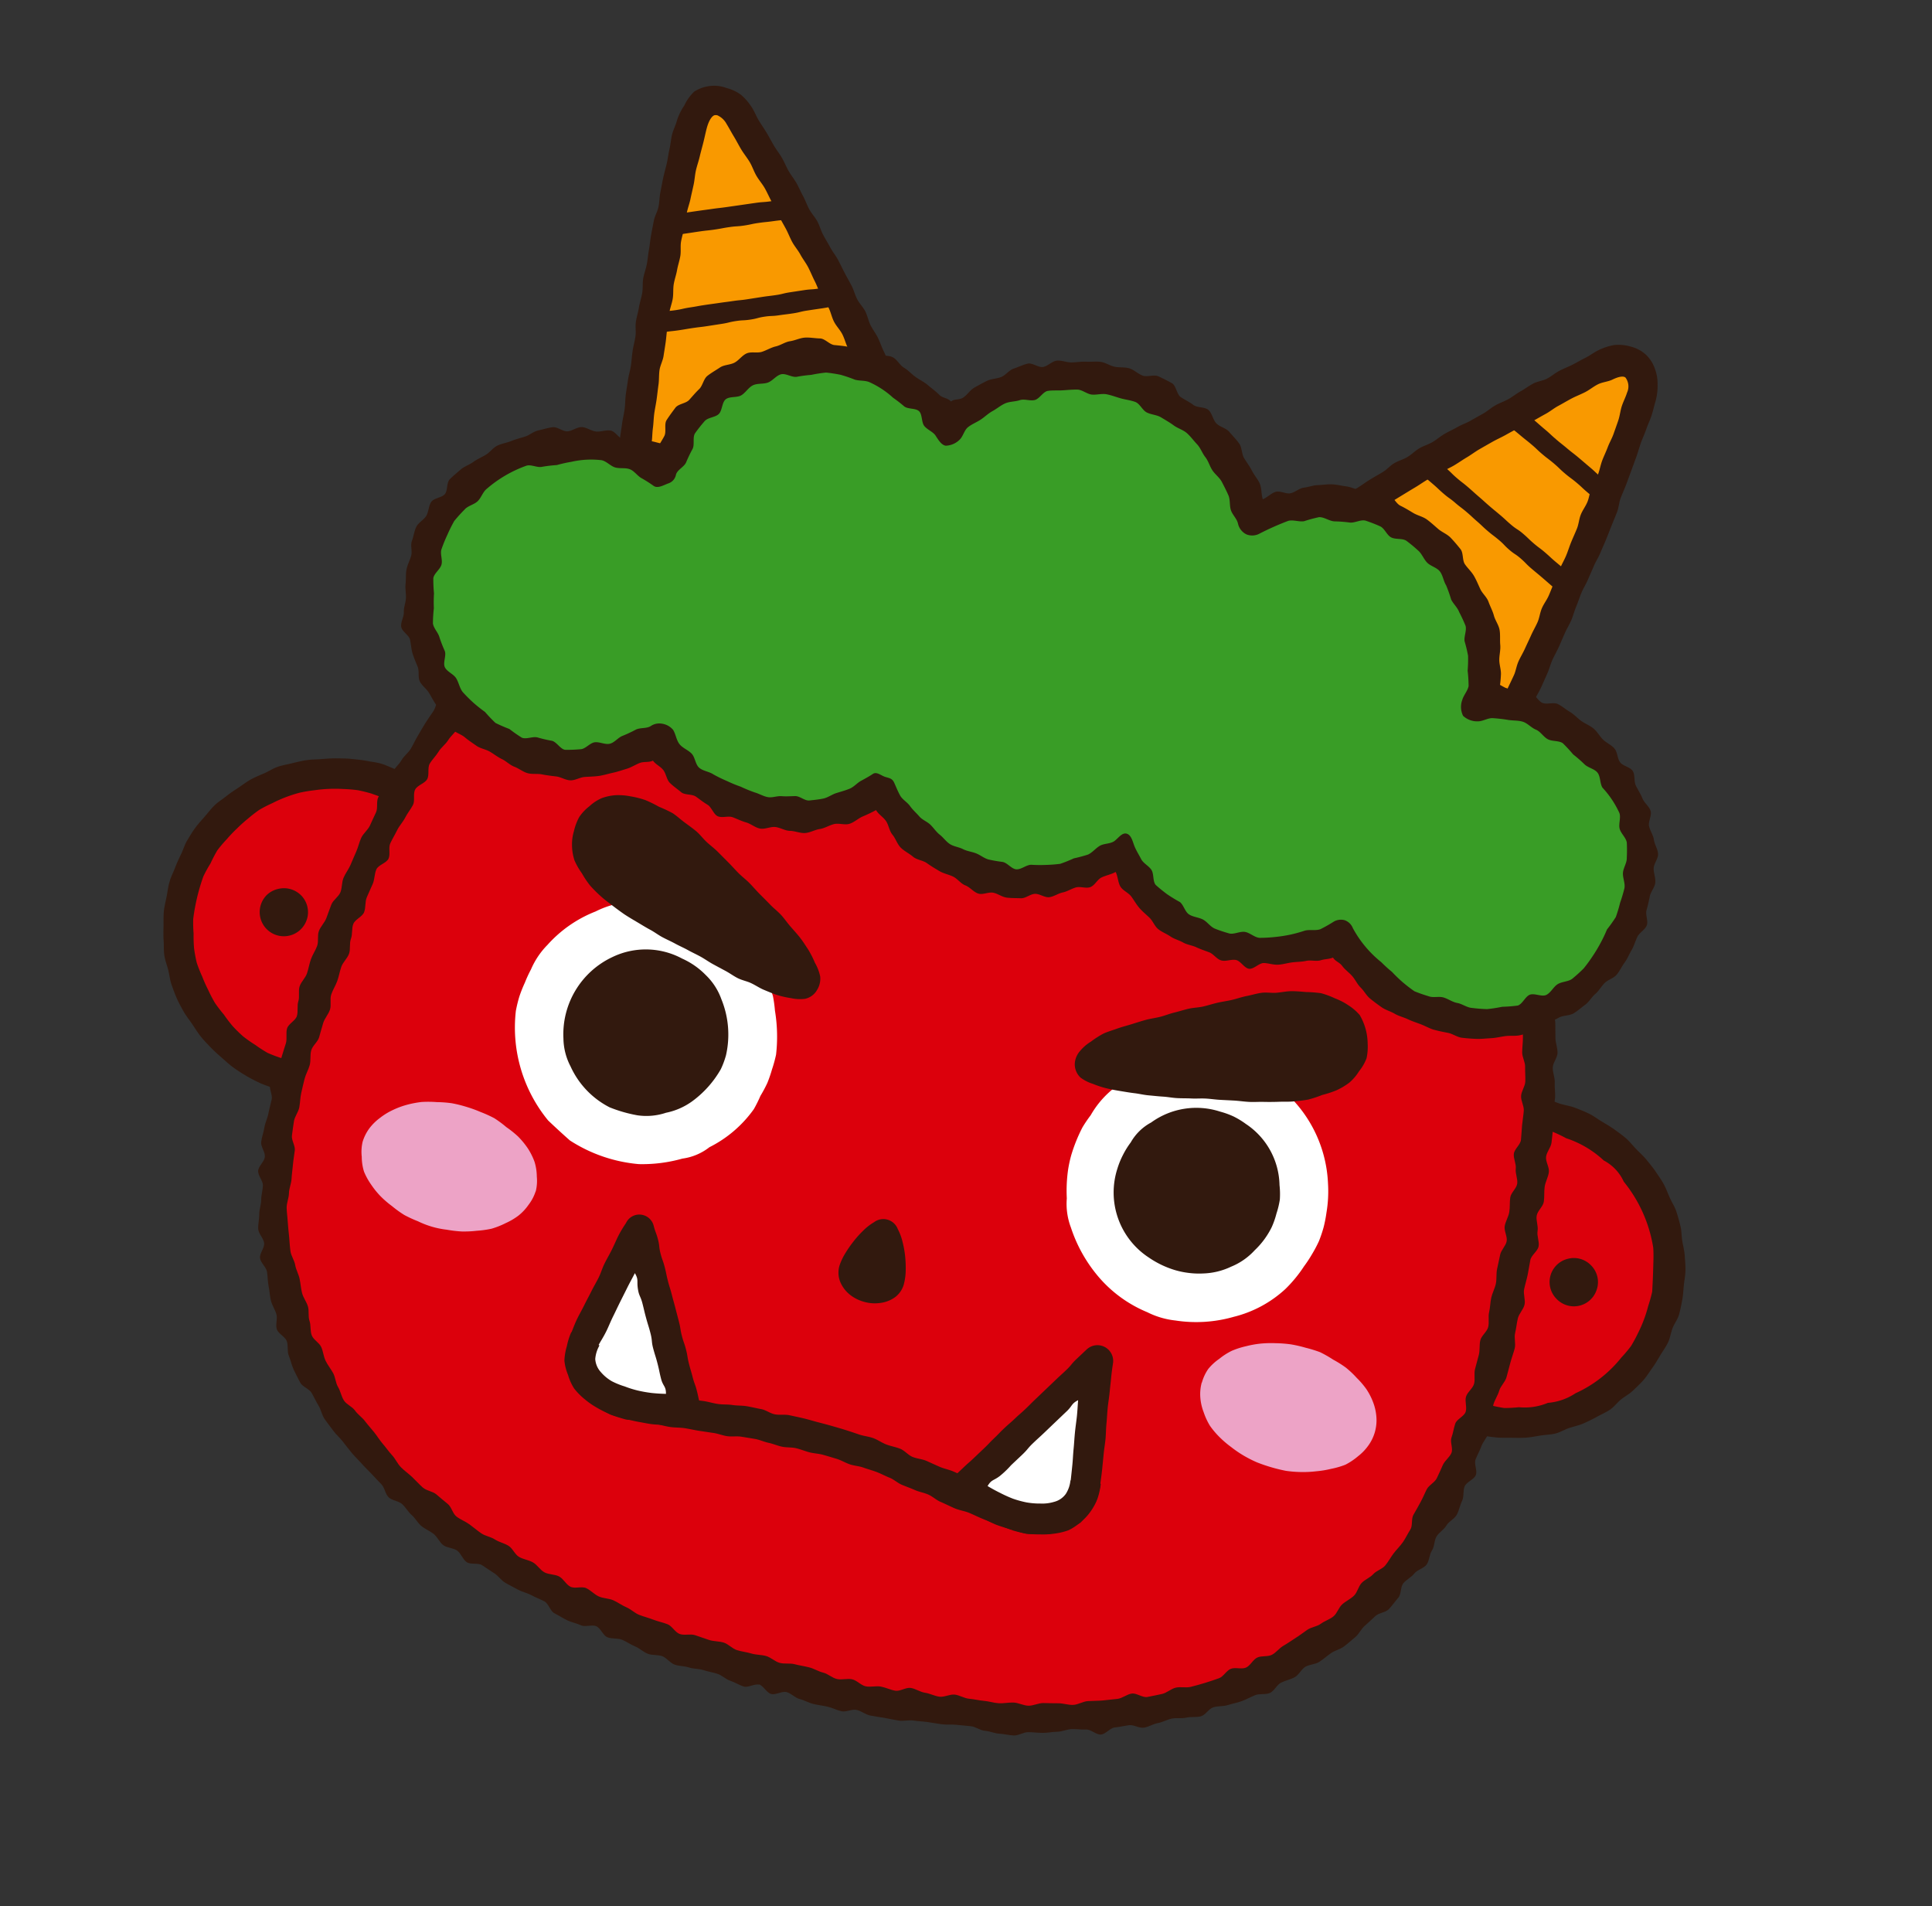
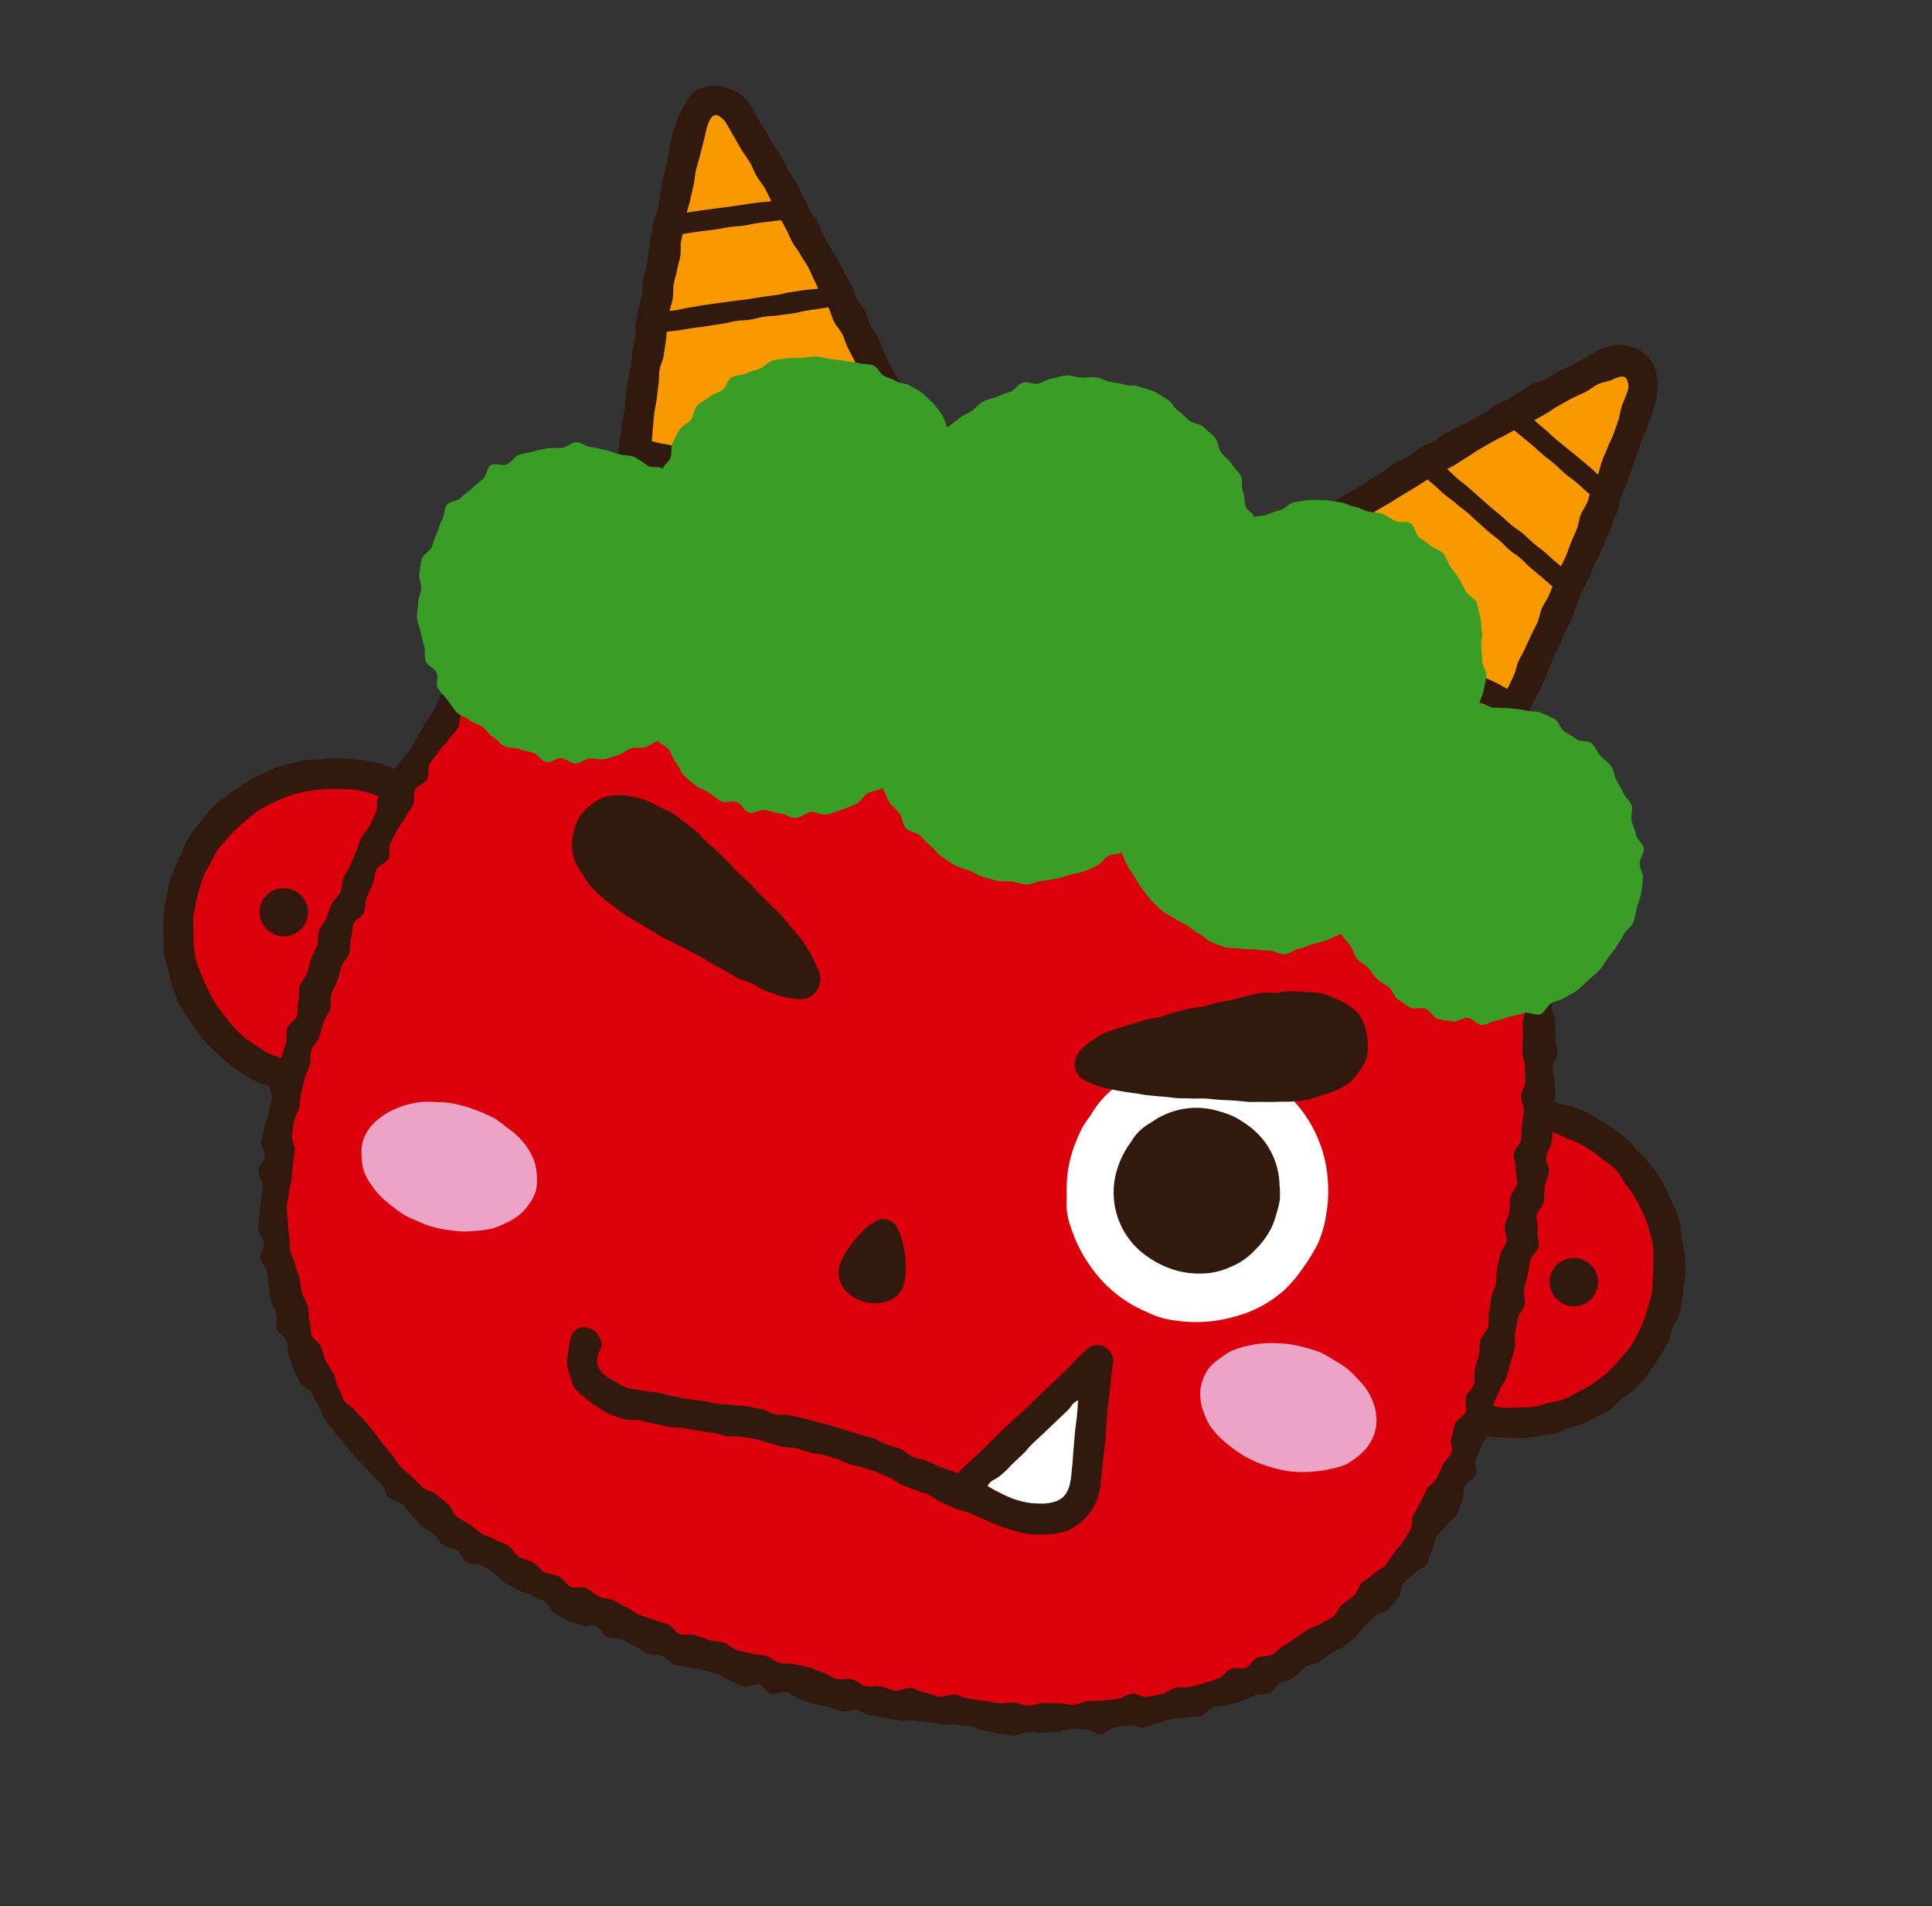
<svg xmlns="http://www.w3.org/2000/svg" width="117.178" height="115.594" viewBox="0 0 117.178 115.594">
  <rect x="0" y="0" width="117.178" height="115.594" fill="#333333" stroke="none" />
  <defs>
    <clipPath id="a">
      <rect width="95.251" height="92.94" fill="none" />
    </clipPath>
  </defs>
  <g transform="translate(25.618) rotate(16)">
    <g clip-path="url(#a)">
      <path d="M26.362,382.6c0,.293-.029.582-.055.868s-.036.583-.088.867-.113.574-.191.851-.168.56-.272.83-.246.529-.375.788-.263.52-.416.766-.308.5-.483.727-.383.439-.578.653-.374.449-.589.645-.431.4-.663.571-.479.335-.727.488-.528.247-.789.377-.506.292-.778.4-.563.145-.844.225-.562.129-.849.183-.565.122-.857.149-.576.008-.87.008-.584.021-.87,0-.571-.112-.854-.164-.565-.124-.842-.2-.575-.11-.845-.215-.545-.211-.8-.34-.505-.291-.751-.444-.509-.29-.74-.465-.424-.4-.639-.6-.406-.413-.6-.628-.4-.419-.578-.651-.317-.485-.47-.732-.347-.471-.477-.732-.212-.542-.317-.813-.2-.543-.282-.824-.108-.567-.162-.855-.108-.566-.134-.858-.058-.575-.058-.868-.005-.585.021-.872.029-.588.082-.871.159-.564.238-.842.229-.536.334-.805.143-.573.272-.832.347-.472.5-.718.322-.479.5-.71.278-.524.474-.739.436-.389.651-.585.46-.353.692-.528.438-.387.685-.54.5-.3.759-.433.533-.235.8-.341.564-.137.845-.216.545-.207.833-.26.58-.021.872-.048.572-.052.866-.052.587-.057.873-.03.576.1.859.156.578.094.855.173.563.161.833.266.5.307.758.437.529.239.775.391.476.33.707.5.493.315.707.511.378.442.574.657.369.443.545.675.381.44.535.687.258.519.388.779.271.512.376.784.21.54.29.821.09.571.143.859.11.565.137.856.069.574.069.867" transform="translate(-6.583 -326.977)" fill="#dc000c" />
      <path d="M10.356,385.978c-.3,0-.6-.03-.9-.056s-.605-.032-.9-.083-.6-.11-.885-.187-.584-.164-.865-.267-.553-.245-.825-.372-.546-.258-.806-.409-.524-.3-.77-.475-.468-.381-.7-.575-.484-.367-.7-.579-.432-.427-.625-.658-.372-.479-.546-.725-.285-.534-.436-.795-.339-.5-.467-.776-.188-.574-.292-.858-.176-.572-.255-.864-.175-.575-.227-.873-.057-.6-.083-.9-.077-.6-.077-.9.063-.6.089-.9.071-.6.123-.89.048-.606.126-.9.155-.586.258-.868.242-.555.369-.827.235-.56.385-.82.361-.487.534-.733.372-.472.566-.7.374-.473.587-.686.454-.394.685-.588.43-.43.676-.6.524-.3.785-.451.524-.3.8-.424.564-.2.848-.308.561-.209.853-.288.578-.163.876-.215.591-.111.894-.138.6-.081.9-.081.607.057.9.083.591.132.886.183.613.024.9.1.551.26.833.363.555.226.826.353.6.163.855.314.49.358.736.531.46.388.691.582.5.351.709.564.426.431.619.662.367.481.541.727.276.537.427.8.352.494.48.768.17.579.273.863.206.561.285.853.218.567.27.865.051.6.077.9.068.6.068.9,0,.609-.026.906-.166.587-.218.882-.078.6-.156.887-.185.572-.288.854-.159.587-.286.859-.325.51-.475.77-.323.5-.5.751-.311.519-.5.749-.43.421-.643.634-.414.437-.644.631-.46.389-.707.563-.531.282-.792.433-.514.306-.788.434-.537.269-.821.373-.573.177-.865.256-.58.15-.879.2-.59.112-.892.138-.6.03-.9.03m0-18.854a8.64,8.64,0,0,0-.89.029,8.4,8.4,0,0,0-.874.173,8.641,8.641,0,0,0-1.68.562,8.468,8.468,0,0,0-.8.38,8.218,8.218,0,0,0-1.419,1.065,8.568,8.568,0,0,0-.649.607,8.555,8.555,0,0,0-.525.717,8.449,8.449,0,0,0-.469.75,8.362,8.362,0,0,0-.411.783A8.424,8.424,0,0,0,2.26,373a8.529,8.529,0,0,0-.178.872,8.4,8.4,0,0,0-.2.868A12.226,12.226,0,0,0,2,377.4a8.444,8.444,0,0,0,.268.851,8.588,8.588,0,0,0,.274.851,8.563,8.563,0,0,0,.4.8,8.618,8.618,0,0,0,.546.708,8.523,8.523,0,0,0,.571.679,8.555,8.555,0,0,0,.611.644,8.525,8.525,0,0,0,.713.529,8.532,8.532,0,0,0,.714.531,8.513,8.513,0,0,0,.784.424,8.478,8.478,0,0,0,.843.291,8.4,8.4,0,0,0,.853.259,8.6,8.6,0,0,0,.888.074,8.484,8.484,0,0,0,.884.089,8.536,8.536,0,0,0,.888-.052,8.554,8.554,0,0,0,.887-.1,8.356,8.356,0,0,0,2.464-1.01,8.409,8.409,0,0,0,.719-.518,8.5,8.5,0,0,0,.715-.524,8.67,8.67,0,0,0,.677-.583,8.749,8.749,0,0,0,.486-.751,8.673,8.673,0,0,0,.565-.694,8.554,8.554,0,0,0,.415-.793,8.775,8.775,0,0,0,.209-.872,7.535,7.535,0,0,0,.457-1.716,8.755,8.755,0,0,0-.017-.892,11.453,11.453,0,0,0-.179-1.761,8.613,8.613,0,0,0-.163-.878,8.511,8.511,0,0,0-.385-.806,8.657,8.657,0,0,0-.335-.829,8.607,8.607,0,0,0-.5-.741,8.644,8.644,0,0,0-.62-.642,8.588,8.588,0,0,0-.6-.656,8.539,8.539,0,0,0-.708-.536,8.416,8.416,0,0,0-.75-.472,8.625,8.625,0,0,0-.746-.5,8.57,8.57,0,0,0-.848-.284,8.463,8.463,0,0,0-.858-.248,8.579,8.579,0,0,0-.889-.074,8.45,8.45,0,0,0-.885-.077" transform="translate(-0.001 -320.003)" fill="#32190e" />
      <path d="M628.1,382.34c0,.293-.019.579-.045.865s.01.589-.042.872-.15.564-.229.842-.181.552-.286.822-.241.527-.37.786-.256.52-.408.766-.283.511-.458.742-.372.449-.567.663-.438.381-.652.577-.427.389-.659.564-.446.374-.693.527-.492.313-.753.443-.56.164-.832.269-.529.235-.81.314-.558.15-.846.2-.566.14-.858.167-.58-.015-.874-.015-.586.028-.872,0-.568-.138-.852-.19-.574-.093-.851-.171-.548-.188-.818-.293-.574-.141-.833-.27-.478-.339-.724-.492-.485-.317-.716-.492-.473-.338-.688-.534-.4-.424-.591-.639-.444-.387-.62-.619-.274-.517-.427-.764-.31-.489-.44-.75-.233-.529-.338-.8-.237-.531-.317-.812-.083-.573-.136-.861-.149-.562-.176-.853.011-.578.011-.871-.051-.586-.025-.872.14-.568.193-.851.073-.579.152-.857.165-.559.269-.828.263-.518.392-.777.253-.522.406-.768.3-.5.478-.727.393-.426.589-.64.374-.444.589-.64.427-.395.658-.57.461-.357.708-.511.518-.264.779-.393.5-.3.774-.408.553-.188.833-.267.576-.082.864-.135.565-.135.857-.161.579-.06.872-.06.584.054.87.08.586.034.869.087.578.1.855.184.524.268.794.372.571.146.83.275.5.306.743.459.5.3.728.478.481.334.7.53.409.418.6.632.328.482.5.713.416.419.569.666.26.523.39.783.242.528.348.8.146.56.226.841.22.542.273.829.037.579.064.871.021.574.021.868" transform="translate(-533.875 -326.717)" fill="#dc000c" />
      <path d="M611.905,386.394c-.3,0-.6-.019-.9-.045s-.611.019-.906-.032-.586-.151-.875-.229-.576-.179-.857-.282-.551-.239-.823-.367-.547-.25-.807-.4-.54-.274-.786-.447-.479-.369-.709-.563-.412-.44-.625-.653-.425-.423-.619-.654-.414-.44-.587-.687-.355-.49-.506-.751-.2-.572-.33-.845-.283-.53-.387-.814-.2-.566-.277-.859-.195-.573-.247-.872-.031-.6-.057-.9-.085-.6-.085-.9.092-.6.118-.9.036-.6.087-.9.136-.586.214-.875.076-.61.178-.892.3-.531.425-.8.267-.538.417-.8.286-.531.459-.777.385-.462.579-.693.333-.513.546-.726.5-.352.726-.546.455-.392.7-.566.507-.321.768-.472.505-.331.779-.459.575-.178.859-.282.548-.254.841-.332.594-.089.892-.141.583-.162.886-.188.6.042.9.042.605-.04.9-.014.6.057.9.109.581.165.87.243.584.148.865.251.569.2.84.329.517.309.777.459.534.279.78.452.5.342.728.535.469.382.682.6.388.463.582.693.431.431.6.678.327.51.479.772.227.561.355.835.286.532.39.816.216.565.294.857.1.595.153.893.127.59.154.893.057.6.057.906-.124.6-.15.9.026.612-.025.907-.16.585-.237.874-.151.586-.253.868-.183.581-.31.852-.289.534-.439.794-.377.474-.55.72-.277.548-.471.778-.433.424-.646.637-.44.413-.67.607-.5.33-.75.5-.454.406-.715.557-.556.236-.829.364-.538.267-.822.37-.573.177-.865.256-.576.176-.874.229-.594.1-.9.126-.6-.034-.9-.034m0-18.854a8.7,8.7,0,0,0-.894.04,31.413,31.413,0,0,1-1.734.42,9.384,9.384,0,0,0-3.675,2.413,5.721,5.721,0,0,0-1.447,2.225,8.423,8.423,0,0,0-.3.835,3.37,3.37,0,0,0-.421,1.724,8.618,8.618,0,0,0-.041.89,8.494,8.494,0,0,0,.1.884,8.667,8.667,0,0,0,.079.887,8.374,8.374,0,0,0,.275.847,7.035,7.035,0,0,0,5.449,5.413,8.441,8.441,0,0,0,.835.315,6.526,6.526,0,0,0,2.66.089,8.671,8.671,0,0,0,.891-.07,8.442,8.442,0,0,0,.845-.292,3.629,3.629,0,0,0,1.612-.737,3.53,3.53,0,0,0,1.451-1.021,7.538,7.538,0,0,0,2.08-2.857,8.472,8.472,0,0,0,.365-.815,8.593,8.593,0,0,0,.193-.872,8.21,8.21,0,0,0,.143-1.769,8.622,8.622,0,0,0-.007-.889,50.024,50.024,0,0,0-.42-1.723,8.588,8.588,0,0,0-.252-.855,8.445,8.445,0,0,0-2.825-3.363,2.715,2.715,0,0,0-1.52-.9,6.153,6.153,0,0,0-2.559-.668,8.535,8.535,0,0,0-.883-.149" transform="translate(-527.064 -320.466)" fill="#32190e" />
      <path d="M157.287,183.575c0,.3.094.6.087.9s.008.6-.006.9-.177.589-.2.885-.065.593-.1.888.284.639.245.933-.321.562-.369.855.119.633.062.925-.3.553-.366.843-.054.606-.13.894-.282.545-.368.829-.282.536-.378.817.037.65-.07.928-.449.464-.566.737-.242.542-.37.811-.234.547-.372.81-.249.542-.4.8-.3.511-.464.763-.264.541-.433.786-.323.5-.5.743-.461.4-.65.627-.4.436-.6.659-.178.65-.386.865-.418.436-.634.644-.486.362-.71.561-.588.231-.819.422-.267.626-.5.809-.624.165-.868.339-.431.427-.682.592-.533.275-.789.433-.544.25-.8.4-.384.542-.649.683-.688-.029-.957.1-.414.515-.687.642-.587.157-.863.276-.6.118-.876.23-.583.139-.865.244-.45.511-.734.609-.668-.117-.954-.025-.475.481-.763.567-.593.105-.883.185-.6.064-.893.139-.586.116-.878.185-.52.415-.814.479-.665-.263-.96-.2-.558.257-.853.311-.591.088-.887.137-.562.278-.859.322-.638-.249-.936-.21-.568.258-.867.294-.572.27-.871.3-.613-.106-.912-.079-.592.107-.891.13-.6-.036-.9-.016-.585.245-.885.262-.606-.111-.906-.1-.6.042-.9.051-.6-.208-.9-.2-.6.168-.9.171-.6-.074-.9-.074-.6.008-.9,0-.6.063-.9.056-.595-.17-.893-.18-.6,0-.9-.016-.613.255-.911.238-.6-.058-.9-.078-.6-.067-.9-.09-.588-.172-.885-.2-.583-.192-.88-.223-.6-.028-.9-.063-.6-.055-.892-.095-.591-.1-.886-.142-.617.063-.911.015-.611,0-.9-.051-.583-.159-.875-.217-.616,0-.907-.063-.55-.3-.841-.368-.542-.307-.831-.381-.646.094-.934.014-.549-.268-.835-.354-.594-.115-.878-.206-.522-.332-.8-.43-.521-.316-.8-.42-.635-.016-.912-.128-.6-.128-.872-.246-.561-.224-.831-.35-.523-.3-.79-.436-.517-.31-.78-.451-.47-.389-.729-.537-.542-.259-.8-.416-.491-.344-.739-.509-.623-.155-.866-.329-.485-.363-.722-.545-.3-.582-.534-.772-.512-.32-.735-.519-.42-.426-.636-.633-.532-.316-.739-.532-.5-.36-.7-.584-.215-.608-.4-.84-.478-.387-.659-.626-.206-.589-.376-.836-.495-.39-.655-.644-.111-.631-.261-.891-.586-.36-.726-.627-.158-.595-.287-.866-.384-.487-.5-.764-.163-.585-.271-.867-.092-.6-.19-.889-.231-.554-.318-.842-.215-.562-.293-.854.137-.647.07-.941-.36-.531-.418-.827-.109-.587-.158-.886-.212-.575-.252-.874.114-.616.083-.916-.114-.589-.137-.89-.148-.59-.162-.892.147-.6.14-.906-.165-.6-.165-.9-.034-.6-.031-.892.11-.6.114-.891.192-.592.2-.887-.163-.6-.153-.9.263-.586.276-.881-.131-.6-.116-.9.12-.59.138-.884-.276-.616-.255-.91.2-.584.22-.878.164-.584.191-.879-.176-.616-.146-.91.22-.577.253-.871.115-.587.151-.88.153-.581.193-.873,0-.6.04-.894.245-.564.292-.856-.071-.615-.02-.906.125-.583.179-.873.232-.561.29-.85-.054-.619.008-.908.158-.576.224-.863.134-.581.2-.867-.051-.63.025-.915.487-.485.567-.769.151-.574.236-.856-.007-.625.083-.906.343-.514.438-.793.2-.559.3-.836.2-.559.305-.834-.049-.661.062-.934.476-.447.593-.718-.008-.657.115-.925.465-.441.594-.706.133-.6.268-.862.252-.543.393-.8.267-.537.414-.792.45-.427.6-.679.408-.444.568-.692.151-.613.318-.857.418-.435.591-.673.183-.609.363-.843.485-.379.672-.608.536-.325.729-.548.349-.48.549-.7.44-.4.646-.609.379-.456.592-.661.221-.635.44-.834.44-.409.665-.6.439-.412.67-.6.617-.18.854-.358.478-.353.72-.524.592-.181.839-.344.321-.6.573-.754.478-.368.734-.516.7.028.957-.113.414-.487.679-.62.64-.035.909-.161.465-.406.738-.524.546-.23.822-.341.507-.338.786-.441.645.046.927-.049.514-.331.8-.42.549-.239.835-.321.595-.075.883-.149.55-.251.84-.319.582-.122.874-.183.625.106.917.051.536-.375.83-.423.606.032.9-.01.578-.159.873-.2.62.216.916.186.569-.26.866-.285.576-.268.873-.288.612.291.909.277.59-.044.887-.054.592.013.89.008.591-.227.889-.227.6.2.893.209.6-.034.894-.026.6-.176.9-.163.6.065.894.083.6.039.894.062.578.248.875.276.581.165.876.2.636-.285.931-.246.575.214.869.259.568.226.861.276.577.148.869.2.66-.242.95-.179.51.454.8.524.636-.083.924-.006.606.065.891.149.508.388.791.479.511.345.792.443.636-.009.915.1.638.019.914.133.447.478.719.6.479.377.748.506.685-.036.949.1.556.238.816.383.383.532.639.685.505.312.756.474.579.206.825.376.5.327.743.5.4.464.631.65.489.342.717.535.328.526.55.726.589.237.8.445.365.477.574.691.608.248.81.469.231.6.426.822.413.43.6.663.326.5.508.739.245.554.42.8.6.309.764.558.215.572.376.825.2.572.356.83.388.459.535.721.4.458.543.724.037.648.171.917.293.514.421.786.56.4.682.673-.09.686.026.964.165.57.275.85.338.5.442.786.262.536.361.82.161.572.255.858.4.5.485.786.112.589.2.878.055.6.133.893-.042.623.032.914.146.572.215.865.2.561.266.854.106.583.167.877.15.574.206.869.249.558.3.854.09.588.139.885.114.584.159.881-.075.611-.033.909.342.554.38.852-.008.6.027.9.106.587.137.886-.027.6,0,.9-.146.609-.121.908.394.565.416.864.073.593.093.892-.154.606-.137.906.26.583.274.883-.015.6,0,.9-.134.6-.125.9.061.594.068.894-.23.6-.225.9.025.594.027.895.024.594.024.895" transform="translate(-72.197 -119.587)" fill="#dc000c" />
      <path d="M113.275,204.983c-.294,0-.588.367-.879.364s-.586-.1-.877-.11-.582-.182-.873-.191-.587.031-.878.019-.592.1-.883.087-.595.093-.885.074-.571-.262-.861-.284-.6.129-.89.1-.573-.189-.862-.218-.575-.136-.864-.169-.608.135-.9.1-.536-.415-.824-.456-.63.247-.917.2-.6-.011-.882-.061-.574-.141-.86-.195-.506-.47-.79-.528-.58-.08-.864-.143-.593-.033-.875-.1-.576-.114-.857-.188-.526-.294-.806-.373-.556-.178-.834-.262-.669.171-.945.08-.479-.419-.753-.515-.632.018-.9-.085-.481-.385-.75-.494-.578-.14-.845-.255-.483-.356-.747-.478-.479-.349-.74-.478-.64-.034-.9-.17-.393-.5-.647-.642-.5-.293-.75-.443-.511-.279-.755-.437-.509-.289-.748-.454-.476-.338-.71-.511-.512-.293-.74-.475-.473-.347-.7-.537-.357-.478-.573-.675-.4-.418-.613-.623-.637-.2-.837-.41-.408-.429-.6-.649-.329-.495-.513-.722-.192-.592-.367-.826-.612-.282-.778-.524-.121-.625-.278-.872-.4-.443-.546-.7-.236-.539-.374-.8-.207-.549-.335-.813-.514-.408-.633-.677.1-.675-.013-.948-.48-.443-.579-.72-.1-.588-.185-.868-.05-.594-.13-.877-.069-.581-.14-.867-.46-.492-.522-.781.21-.637.156-.927-.42-.521-.464-.812-.018-.59-.054-.883.028-.591,0-.885-.022-.583-.043-.877-.333-.567-.346-.862.381-.6.374-.893-.16-.58-.16-.875.018-.591.021-.885-.184-.594-.179-.888.357-.585.365-.878-.172-.6-.162-.89-.187-.6-.175-.894.2-.585.213-.878-.024-.595-.007-.888.12-.586.14-.879-.17-.607-.147-.9.193-.579.219-.872.036-.592.065-.884.289-.564.322-.856-.094-.606-.059-.9.153-.577.191-.868.07-.587.112-.878.015-.6.061-.886.252-.558.3-.847.083-.585.135-.873-.176-.636-.119-.924.14-.577.2-.865.15-.575.214-.861.256-.549.324-.834.275-.54.349-.824.113-.58.191-.863.141-.573.223-.854.184-.56.271-.84.029-.622.123-.906.092-.607.191-.888.252-.551.356-.831.1-.611.207-.888.39-.494.505-.769.4-.483.519-.756.011-.657.138-.927.361-.5.494-.763.214-.568.353-.832.421-.456.567-.717.4-.458.556-.715.123-.626.281-.88.229-.57.394-.819.319-.515.49-.76.392-.463.569-.7.4-.456.581-.692.467-.4.657-.626.347-.492.545-.717.422-.427.626-.646.242-.584.448-.793.425-.412.637-.614.617-.2.835-.4.38-.454.6-.644.471-.35.7-.533.369-.482.6-.659.4-.449.644-.618.621-.136.866-.3.419-.435.668-.59.6-.145.852-.293.412-.463.67-.6.63-.062.892-.2.373-.57.639-.7.59-.129.859-.248.483-.371.755-.483.576-.15.851-.255.595-.086.872-.184.54-.235.82-.326.545-.226.827-.31.644.125.928.048.5-.386.789-.457.57-.137.858-.2.548-.248.837-.306.612.077.9.025.567-.158.858-.2.564-.2.857-.238.6.1.9.063.565-.224.859-.254.582-.092.876-.116.593.06.888.041.594.151.889.137.577-.208.872-.217.59.233.885.228.583-.168.878-.168.6.093.9.1.61-.311.908-.3.6.176.9.189.6.147.894.164.618-.2.916-.177.588.211.885.238.594.106.891.139.587.149.883.187.608-.007.9.037.568.252.862.3.622-.068.915-.012.586.136.878.2.559.25.849.319.627-.036.916.04.574.185.861.267.578.166.863.255.64-.014.923.083.45.53.73.634.564.2.841.311.63.049.9.169.478.4.749.527.536.265.8.4.533.269.8.412.67.037.929.188.374.543.628.7.658.091.907.258.359.538.6.713.574.234.812.417.493.349.725.539.482.365.708.562.332.53.553.734.354.493.568.7.576.272.784.49.338.5.539.726.562.306.756.536.266.559.453.795.2.6.38.838.4.445.571.69.3.517.462.767.369.468.529.723.584.344.738.6.313.515.46.777.32.512.461.778.057.645.191.915.262.536.39.809.074.62.2.9.546.415.662.692.291.53.4.81-.136.692-.031.974.433.478.533.762-.05.646.044.933.354.512.443.8.174.576.258.869.293.544.373.838-.106.649-.031.944.3.546.367.842.206.571.271.868.041.607.1.905.229.569.287.868.1.6.155.895-.127.633-.078.933.373.551.419.851-.04.616,0,.917.161.587.2.888-.217.633-.182.935.275.574.307.876.288.578.317.88-.279.631-.253.934.068.6.091.9.014.6.035.906.264.588.281.891-.174.613-.16.916.074.6.086.9.223.6.232.9-.02.605-.013.909.012.6.017.908-.2.606-.2.91-.107.6-.107.907.362.591.355.882-.155.585-.168.875-.169.578-.19.868-.091.578-.119.868.312.627.275.916-.415.537-.459.824.142.619.09.906-.014.6-.076.886-.355.524-.425.806-.313.521-.392.8.055.626-.034.9.022.632-.076.907-.46.458-.568.729-.357.482-.475.75.07.678-.058.941-.219.554-.356.812-.526.381-.673.634-.3.5-.457.747-.195.574-.361.815-.321.494-.5.729-.463.382-.648.611-.341.477-.534.7-.527.306-.729.52-.24.579-.449.786-.481.342-.7.541-.256.6-.48.789-.6.2-.829.381-.437.39-.674.566-.506.3-.749.464-.558.211-.806.371-.324.581-.575.734-.574.178-.83.323-.573.163-.833.3-.468.36-.732.491-.468.374-.736.5-.642-.01-.912.107-.519.26-.792.37-.416.541-.692.644-.672-.141-.95-.044-.568.126-.848.218-.511.307-.793.393-.54.228-.823.308-.57.123-.855.2-.51.368-.8.438-.585.072-.872.137-.595.013-.883.072-.61-.086-.9-.032-.57.109-.86.159-.561.166-.852.211-.577.068-.868.109-.571.113-.863.15-.561.215-.853.249-.581.052-.874.081-.579.076-.873.1-.595-.118-.888-.1-.563.312-.857.331-.588-.049-.882-.034-.582.068-.876.08-.587-.068-.881-.059-.587-.191-.882-.185-.579.364-.873.367-.586-.358-.88-.358m0-74.884c-.3,0-.6.37-.893.375s-.6-.085-.9-.076-.606-.146-.9-.132-.6.082-.893.1-.588.171-.883.2-.582.179-.877.21-.62-.157-.914-.119-.569.252-.862.3-.612-.045-.9,0-.6.029-.9.085-.546.317-.836.38-.662-.2-.95-.134-.5.469-.786.546-.551.237-.836.321-.58.134-.862.226-.685-.158-.966-.06-.553.243-.831.35-.523.312-.8.426-.541.26-.812.382-.609.117-.876.248-.548.253-.812.392-.355.6-.614.745-.641.085-.9.239-.385.508-.635.67-.6.173-.846.343-.434.418-.674.6-.556.256-.79.442-.539.291-.766.484-.284.584-.505.785-.613.22-.828.427-.433.419-.642.633-.395.454-.6.675-.373.471-.569.7-.389.456-.578.688-.315.513-.5.751-.336.493-.511.736-.45.415-.618.663-.358.483-.519.735-.052.669-.207.926-.3.513-.443.774-.352.482-.494.747-.471.427-.606.695.029.676-.1.947-.478.433-.6.707-.144.586-.261.863-.285.526-.4.8-.282.53-.387.811.068.656-.032.94-.53.448-.624.733.09.654,0,.941-.272.538-.355.826-.287.538-.366.827-.239.555-.313.846.178.657.109.949-.461.5-.526.8.189.649.128.943-.184.569-.241.864-.206.567-.258.863-.133.582-.181.878.2.632.153.929-.488.531-.529.828.069.611.031.908-.089.589-.123.887.123.611.092.91-.4.559-.432.858.134.61.109.909.161.608.139.908-.212.582-.231.881.02.6,0,.9-.113.59-.125.89.189.6.179.9-.164.59-.171.89,0,.6,0,.9-.239.594-.241.894.158.6.158.9-.077.588-.07.877.028.587.042.877.1.581.127.87-.111.6-.081.889.083.584.122.872.368.537.415.823.075.577.131.862.092.575.157.858.014.6.089.879.024.605.108.883.214.551.308.826.215.549.32.82.2.554.318.82.384.469.51.732.352.473.488.73.232.534.379.785.4.43.561.675.17.583.337.821.2.58.376.812.562.3.749.522.291.515.487.732.441.383.646.592.3.524.515.725.346.493.567.686.584.216.812.4.522.273.757.449.477.325.718.493.448.369.695.529.48.357.739.513.456.408.719.555.55.244.818.383.52.3.792.432.634.051.91.175.54.248.819.364.449.485.731.594.591.131.876.234.554.231.841.326.614.042.9.131.6.057.894.14.51.395.8.471.612.018.906.089.54.322.835.387.625-.065.921-.005.541.356.838.41.648-.231.946-.181.567.228.866.273.61-.059.91-.019.581.154.881.19.579.2.879.228.6.016.9.044.6,0,.9.027.575.345.877.366.613-.2.914-.188.6.032.9.045.6-.1.9-.091.593.211.895.218.6-.048.9-.044.6-.1.9-.1.6.175.9.172.6-.166.9-.172.6-.05.9-.059.6.086.9.073.611.158.909.142.591-.217.889-.237.62.206.917.182.588-.21.885-.238.61.033.906,0,.562-.385.858-.421.617.082.912.042.614.034.909-.011.558-.327.852-.377.621.059.914,0,.6-.065.894-.124.608-.043.9-.108.57-.219.859-.289.627.013.915-.063.539-.324.825-.405.586-.148.87-.235.616-.062.9-.156.513-.366.794-.467.577-.178.855-.286.56-.225.835-.339.47-.426.742-.548.7.069.965-.061.538-.281.8-.418.442-.453.7-.6.61-.151.866-.3.521-.311.771-.473.49-.33.728-.5.305-.576.537-.75.634-.138.859-.321.272-.584.491-.775.6-.209.81-.408.317-.512.521-.72.382-.439.577-.655.364-.452.55-.676.506-.342.683-.573.446-.4.613-.642.153-.6.31-.849.393-.444.54-.7.1-.611.234-.869.4-.445.53-.709.44-.443.557-.712.177-.564.283-.837.257-.532.353-.81.137-.574.223-.854-.139-.644-.063-.928.133-.56.2-.846.092-.568.149-.856.351-.524.4-.814.091-.575.13-.866.266-.558.3-.85-.276-.61-.254-.9-.028-.58-.013-.874.4-.567.409-.862-.232-.586-.232-.88.256-.593.254-.887-.185-.591-.19-.885-.009-.592-.016-.886-.148-.588-.157-.882.25-.6.238-.9-.181-.585-.195-.879-.1-.588-.117-.881.054-.6.034-.889-.152-.582-.174-.875-.035-.59-.06-.883.181-.611.154-.9-.336-.561-.367-.853.066-.6.032-.894-.15-.578-.187-.869.215-.627.175-.917-.29-.558-.334-.848-.315-.549-.362-.838.234-.64.183-.929-.124-.581-.179-.869-.084-.589-.143-.876-.342-.533-.405-.819.073-.624.005-.91-.183-.566-.255-.85-.341-.522-.417-.805-.12-.579-.2-.86-.165-.567-.252-.846.016-.638-.077-.922-.088-.61-.187-.892-.546-.444-.651-.724-.084-.611-.195-.889-.1-.613-.215-.888-.2-.575-.32-.847-.591-.39-.719-.659.043-.692-.093-.958-.488-.425-.63-.687-.375-.477-.523-.736-.1-.637-.259-.891-.173-.607-.335-.858-.523-.378-.693-.624-.522-.363-.7-.6-.141-.645-.325-.881-.263-.567-.454-.8-.649-.235-.849-.458-.438-.407-.644-.623-.209-.617-.419-.823-.423-.413-.639-.612-.535-.284-.757-.476-.461-.362-.689-.547-.376-.472-.611-.65-.5-.318-.737-.487-.379-.493-.625-.655-.618-.127-.869-.28-.459-.378-.715-.524-.642-.045-.9-.182-.413-.476-.678-.606-.545-.219-.814-.34-.513-.291-.786-.4-.494-.353-.77-.458-.659.091-.937-.008-.508-.324-.789-.414-.521-.307-.8-.39-.593-.063-.879-.139-.6-.02-.886-.09-.51-.4-.8-.465-.584-.086-.875-.143-.638.235-.929.185-.519-.457-.811-.5-.574-.15-.868-.189-.6.061-.895.028-.59,0-.885-.027-.582-.086-.877-.109-.6.187-.894.169-.58-.1-.876-.11-.58-.138-.876-.147-.584-.22-.88-.224-.59-.015-.886-.015" transform="translate(-65.471 -112.407)" fill="#32190e" />
      <path d="M136.872,519.1a2.667,2.667,0,0,1-.184.887,3.082,3.082,0,0,1-.41.806,3.954,3.954,0,0,1-.625.658,4.915,4.915,0,0,1-.723.556,6.04,6.04,0,0,1-.834.371,6.748,6.748,0,0,1-.865.292,7.519,7.519,0,0,1-.9.146,5.368,5.368,0,0,1-1.82-.01,7.526,7.526,0,0,1-.9-.138,6.706,6.706,0,0,1-.858-.309,5.969,5.969,0,0,1-.826-.379,5,5,0,0,1-.746-.52,4.024,4.024,0,0,1-.645-.647,3.1,3.1,0,0,1-.379-.827,2.689,2.689,0,0,1-.2-.885,2.717,2.717,0,0,1,.169-.9,3.139,3.139,0,0,1,.448-.791,3.925,3.925,0,0,1,.614-.669,4.938,4.938,0,0,1,.734-.541,5.967,5.967,0,0,1,.817-.412,6.926,6.926,0,0,1,.881-.244,7.347,7.347,0,0,1,.895-.185,7.972,7.972,0,0,1,.914-.033,7.791,7.791,0,0,1,.91.063,7.539,7.539,0,0,1,.9.132,6.65,6.65,0,0,1,.855.32,6.086,6.086,0,0,1,.842.352,5.035,5.035,0,0,1,.755.519,4,4,0,0,1,.621.675,3.1,3.1,0,0,1,.382.826,2.668,2.668,0,0,1,.186.886" transform="translate(-110.356 -451.54)" fill="#eda3c6" />
      <path d="M553.766,519.1a2.7,2.7,0,0,0,.168.9,3.112,3.112,0,0,0,.44.8,3.949,3.949,0,0,0,.6.692,5.078,5.078,0,0,0,.762.506,6.005,6.005,0,0,0,.829.376,6.73,6.73,0,0,0,.864.287,7.331,7.331,0,0,0,.9.173,10.144,10.144,0,0,0,1.825.009,7.364,7.364,0,0,0,.9-.183,6.712,6.712,0,0,0,.862-.294,5.954,5.954,0,0,0,.822-.387,5.112,5.112,0,0,0,.775-.485,3.947,3.947,0,0,0,.593-.7,3.1,3.1,0,0,0,.425-.8,2.61,2.61,0,0,0,0-1.785,3.111,3.111,0,0,0-.428-.8,3.938,3.938,0,0,0-.619-.666,5,5,0,0,0-.756-.5,5.855,5.855,0,0,0-.808-.419,6.85,6.85,0,0,0-.875-.253,7.338,7.338,0,0,0-.889-.216,8,8,0,0,0-.915-.017,7.85,7.85,0,0,0-.911.049,7.379,7.379,0,0,0-.893.183,6.771,6.771,0,0,0-.868.271,5.921,5.921,0,0,0-.818.4,5.023,5.023,0,0,0-.757.505,3.929,3.929,0,0,0-.6.681,3.184,3.184,0,0,0-.476.778,2.74,2.74,0,0,0-.142.906" transform="translate(-485.219 -451.54)" fill="#eda3c6" />
      <path d="M279.488,607.351c-.3,0-.613-.058-.939-.078-.3-.018-.613-.047-.936-.079-.3-.03-.61-.089-.93-.128-.3-.036-.625.015-.944-.026-.3-.04-.612-.1-.929-.139-.277-.037-.543-.182-.828-.22s-.567,0-.852-.039-.56-.055-.845-.088-.548-.178-.833-.207-.559-.091-.844-.116-.567-.017-.852-.037-.569.051-.854.037-.562-.095-.848-.1-.566-.008-.852-.008-.568.075-.85.082-.57-.029-.851-.015-.562.126-.843.146-.572-.02-.852,0-.576-.032-.855,0-.567.065-.846.1-.554.171-.832.206-.575,0-.852.041l-.842.111c-.309.041-.614.052-.909.091-.31.041-.6.143-.9.178-.311.038-.618.032-.911.061-.313.032-.617.029-.91.048-.316.021-.614.188-.906.191-.319,0-.63-.006-.919-.028a6.181,6.181,0,0,1-.89-.234,4.1,4.1,0,0,1-.845-.314,3.273,3.273,0,0,1-.815-.411,2.939,2.939,0,0,1-.466-.632,3.163,3.163,0,0,1-.386-.68,4.26,4.26,0,0,1-.116-.773,5.2,5.2,0,0,1-.094-.774.922.922,0,0,1,.27-.656.873.873,0,0,1,.656-.2.808.808,0,0,1,.617.237c.168.168.4.361.4.617a4.959,4.959,0,0,0-.057.779,1.129,1.129,0,0,0,.418.657,1.917,1.917,0,0,0,.871.338,4.842,4.842,0,0,0,.931.21c.293.009.612-.079.949-.1.3-.016.609-.1.938-.132.3-.029.621-.018.945-.057.305-.036.624-.037.945-.079s.618-.1.936-.146c.285-.038.582-.029.876-.068s.567-.145.861-.182.57-.137.864-.17.582-.041.876-.071.594.1.888.075.571-.171.865-.191.582-.041.877-.055.584-.007.879-.014.584-.015.879-.015.588,0,.878.007.588.021.878.035.593-.045.882-.025.581.127.87.152.592-.012.88.018.566.235.854.268.6-.04.884,0,.583.086.869.124.594.005.879.044c.318.043.631.091.938.132s.634.076.94.112c.324.039.63.146.933.174.329.031.648-.018.948,0,.337.017.653.193.946.184a4.883,4.883,0,0,0,.935-.208,2.108,2.108,0,0,0,.914-.3,1.488,1.488,0,0,0,.35-.716,3.019,3.019,0,0,0,.11-.774.966.966,0,0,1,.175-.7.98.98,0,0,1,.7-.2.807.807,0,0,1,.913.9,5.811,5.811,0,0,1,.007.786,3.911,3.911,0,0,1-.273.737,3.283,3.283,0,0,1-.279.729,2.91,2.91,0,0,1-.592.506,3.083,3.083,0,0,1-.691.511,4.035,4.035,0,0,1-.817.3,5.884,5.884,0,0,1-.855.232c-.279.026-.578.038-.885.038" transform="translate(-219.507 -528.016)" fill="#32190e" />
-       <path d="M257.272,556.582c.026-.159.062-.486.138-.911.048-.267.106-.575.167-.907.052-.287.1-.594.159-.908.055-.3.086-.607.142-.912s.157-.6.212-.9c.059-.316.067-.63.12-.916.062-.336.169-.635.218-.9.1-.552-.216-1.195.148-.912.34.263.208.378.425.749s.252.351.47.722.2.38.421.75.208.377.426.747.2.382.417.753.262.345.48.716.2.381.42.752.234.362.452.733.167.4.385.772.233.362.45.733.215.373.433.745.251.352.469.724.322.333.387.759-.273.131-.765.281c-.234.071-.514.128-.82.2-.258.057-.534.125-.827.163a8.233,8.233,0,0,1-.841.074,6.684,6.684,0,0,1-.845-.027,5.476,5.476,0,0,1-.824-.181,3.762,3.762,0,0,1-.93-.339,2.3,2.3,0,0,1-.715-.676,2.168,2.168,0,0,1-.385-.9,2.93,2.93,0,0,1,.013-.983" transform="translate(-225.383 -481.26)" fill="#fff" />
-       <path d="M254.175,554.6a7.331,7.331,0,0,1-.864-.024,6.243,6.243,0,0,1-.85-.161,4.9,4.9,0,0,1-.841-.292,3.88,3.88,0,0,1-.776-.443,3.139,3.139,0,0,1-.574-.682,3.015,3.015,0,0,1-.451-.769,3.447,3.447,0,0,1-.1-.886,4.109,4.109,0,0,1,.022-.888l.015,0c.026-.162.037-.494.113-.919.048-.268.124-.573.184-.907.052-.288.122-.592.179-.907.055-.3.136-.6.193-.906s.054-.624.109-.921c.058-.317.137-.619.19-.906.062-.337.1-.65.147-.914a7.111,7.111,0,0,1,.238-.9.887.887,0,0,1,.721-.738.9.9,0,0,1,.943.44c.218.371.257.348.475.719s.164.4.382.773.252.351.47.722.2.381.417.752.236.36.454.731.225.367.443.738.22.37.438.741.182.392.4.763.249.353.467.724.185.39.4.761.23.364.448.736.254.35.472.722.2.38.421.752a.925.925,0,0,1-.44,1.326,5.752,5.752,0,0,1-.92.361c-.274.082-.6.164-.96.239-.3.063-.637.08-.981.118a8.942,8.942,0,0,1-.984.04m-1.71-8.661c-.057.309-.141.652-.2.978s-.121.642-.179.957c-.061.331-.112.655-.168.959-.064.35-.094.681-.145.964-.081.452-.195.787-.221.95l.057.009a1.955,1.955,0,0,0-.02.864,1.3,1.3,0,0,0,.544.668,2.57,2.57,0,0,0,.793.349,4.644,4.644,0,0,0,.839.088,6.118,6.118,0,0,0,.841.02,7.9,7.9,0,0,0,.84-.089c.3-.052.6-.121.847-.187-.121-.457-.293-.383-.532-.79s-.22-.418-.459-.825-.258-.4-.5-.8-.179-.443-.418-.85-.256-.4-.5-.8-.235-.41-.474-.817-.326-.363-.519-.795-.09-.523-.434-.847m-1.807,4.693s0-.03,0-.029a.1.1,0,0,0,0,.029" transform="translate(-218.794 -475.283)" fill="#32190e" />
      <path d="M462.761,556.451c-.026-.159-.1-.48-.173-.906-.048-.267-.128-.571-.188-.9-.052-.287-.075-.6-.132-.913-.055-.3-.117-.6-.173-.906s-.137-.607-.192-.9c-.059-.316-.112-.622-.165-.908-.062-.336-.122-.644-.171-.906-.1-.553.19-1.211-.175-.929-.34.264-.188.4-.406.771s-.212.375-.43.745-.227.366-.444.737-.216.371-.434.742-.253.35-.471.721-.19.387-.408.758-.229.364-.447.736-.2.383-.415.754-.214.373-.432.745-.251.351-.469.722-.219.371-.437.742-.2.381-.421.752-.4.314-.461.74.331.128.823.278c.234.071.5.178.809.245.258.057.546.057.839.1a8.112,8.112,0,0,0,.838.077,6.717,6.717,0,0,0,.842-.017,5.463,5.463,0,0,0,.837-.121,3.715,3.715,0,0,0,.928-.367,2.3,2.3,0,0,0,.7-.692,2.219,2.219,0,0,0,.414-.893,3.04,3.04,0,0,0,.007-1" transform="translate(-399.302 -481.138)" fill="#fff" />
      <path d="M452.722,554.262a9.076,9.076,0,0,1-.985-.019c-.344-.039-.668-.112-.97-.175-.359-.075-.684-.151-.958-.233-.542-.163-.9-.281-.942-.3a.983.983,0,0,1-.533-.577.962.962,0,0,1,.111-.769c.218-.371.221-.369.439-.74s.232-.362.45-.734l.436-.742c.218-.371.2-.382.417-.752s.2-.379.421-.75.236-.36.454-.731.234-.361.452-.732.208-.377.426-.748.217-.372.435-.743.216-.372.434-.743.226-.367.444-.738.172-.4.39-.77.221-.37.439-.741a.955.955,0,0,1,1.768.312c.011.057.044.406.139.915.049.264.1.574.162.911.053.286.084.6.143.914.055.3.129.6.185.907s.141.607.2.9c.058.316.091.626.144.914.061.334.119.642.167.91.076.425.116.752.142.914l.028,0a4.187,4.187,0,0,1,.054.889,3.312,3.312,0,0,1-.183.868,2.948,2.948,0,0,1-.4.785,3.146,3.146,0,0,1-.571.685,3.889,3.889,0,0,1-.778.441,4.869,4.869,0,0,1-.842.288,6.318,6.318,0,0,1-.846.191,7.326,7.326,0,0,1-.867-.009m-2.13-2.128c.245.066.559.139.86.192a7.815,7.815,0,0,0,.838.121,6.191,6.191,0,0,0,.847-.011,4.665,4.665,0,0,0,.827-.166,2.5,2.5,0,0,0,.786-.337,1.246,1.246,0,0,0,.534-.653,1.838,1.838,0,0,0,.043-.861l.016,0c-.026-.163-.086-.507-.168-.96-.051-.283-.131-.6-.195-.954-.055-.3-.131-.624-.191-.955-.058-.316-.1-.642-.155-.962s-.139-.664-.2-.974c-.343.324-.233.418-.472.825s-.238.407-.477.814-.237.408-.476.815-.247.4-.486.809-.193.434-.432.841-.242.405-.481.813a5.713,5.713,0,0,1-.478.82c-.29.387-.421.328-.542.785" transform="translate(-392.804 -474.954)" fill="#32190e" />
-       <path d="M196.219,399.7a8.048,8.048,0,0,1-.045.892,7.854,7.854,0,0,1-.187.872,8.1,8.1,0,0,1-.162.883,7.334,7.334,0,0,1-1.954,2.963,3.388,3.388,0,0,1-1.384,1.116,8.959,8.959,0,0,1-2.451,1.051,9.132,9.132,0,0,1-4.416-.229,48.615,48.615,0,0,1-1.6-.8,8.877,8.877,0,0,1-3.713-5.849,8.155,8.155,0,0,1-.036-.9,8.021,8.021,0,0,1,.089-.89,7.929,7.929,0,0,1,.136-.882,4.815,4.815,0,0,1,.55-1.7,7.666,7.666,0,0,1,2.246-2.754,5.676,5.676,0,0,1,2.333-1.3,6.544,6.544,0,0,1,1.738-.411,8.144,8.144,0,0,1,.894,0,8.3,8.3,0,0,1,.9-.028,8.181,8.181,0,0,1,4.705,2.362,6.463,6.463,0,0,1,1.184,1.339,8.138,8.138,0,0,1,.363.821,9.621,9.621,0,0,1,.8,2.547,8.143,8.143,0,0,1,.011.9" transform="translate(-157.96 -343.235)" fill="#fff" />
-       <path d="M214.19,420.56a5.105,5.105,0,0,1-.069.876,6.238,6.238,0,0,1-1.13,2.345,4.08,4.08,0,0,1-1.338,1.11,3.751,3.751,0,0,1-1.626.626,8.517,8.517,0,0,1-1.749,0,5.194,5.194,0,0,1-2.967-1.737,3.745,3.745,0,0,1-.879-1.505,5.17,5.17,0,0,1,1.494-5.564,4.659,4.659,0,0,1,4.094-1.077,4.642,4.642,0,0,1,1.648.564,3.8,3.8,0,0,1,1.314,1.145,5.663,5.663,0,0,1,1.209,3.213" transform="translate(-178.85 -364.097)" fill="#32190e" />
      <path d="M200.416,354.863a1.115,1.115,0,0,1-.531.672,2.468,2.468,0,0,1-.846.2,5.5,5.5,0,0,1-.865.049c-.269-.01-.557-.046-.862-.081-.272-.032-.55-.127-.848-.175-.274-.045-.573-.013-.866-.069-.275-.053-.549-.157-.838-.219s-.558-.119-.845-.184-.55-.162-.835-.227-.564-.105-.849-.171-.567-.1-.85-.164-.568-.1-.851-.161-.553-.169-.836-.23c-.309-.067-.6-.151-.88-.224-.307-.08-.6-.155-.874-.241-.3-.1-.585-.209-.851-.313-.3-.117-.582-.224-.837-.349a8.023,8.023,0,0,1-.794-.439,5.388,5.388,0,0,1-.692-.582,4.252,4.252,0,0,1-.648-.63,3.055,3.055,0,0,1-.39-.815,2.8,2.8,0,0,1-.132-.885,3.325,3.325,0,0,1,.072-.9,2.744,2.744,0,0,1,.412-.8,2.622,2.622,0,0,1,.585-.683,3.017,3.017,0,0,1,.8-.418,3.913,3.913,0,0,1,.887-.173,5.193,5.193,0,0,1,.9-.025,7.563,7.563,0,0,1,.891.16,8.671,8.671,0,0,1,.9.144c.274.082.546.222.844.336.269.1.557.2.846.327.264.119.507.31.788.453.259.132.545.236.82.39l.783.437c.263.145.514.31.774.454s.547.252.807.4.513.317.77.461.529.291.782.439.548.263.8.414.495.356.737.514c.261.17.518.326.75.493.257.186.479.388.692.57a5.652,5.652,0,0,1,.608.653,2.844,2.844,0,0,1,.538.71,1.284,1.284,0,0,1,.03.884" transform="translate(-160.868 -303.713)" fill="#32190e" />
      <path d="M461.6,399.87a8.015,8.015,0,0,0,.055.89,8.983,8.983,0,0,0,.409,1.73,4.048,4.048,0,0,0,.725,1.628,8.86,8.86,0,0,0,2.535,2.478,7.806,7.806,0,0,0,3.334,1.184,4.988,4.988,0,0,0,1.784.012,8.266,8.266,0,0,0,3.337-1.19,7.136,7.136,0,0,0,2.541-2.478,7.993,7.993,0,0,0,.4-.8,7.882,7.882,0,0,0,.309-.836,7.794,7.794,0,0,0,.266-.849,7.91,7.91,0,0,0,.184-.875,8.092,8.092,0,0,0,.04-.894,7.993,7.993,0,0,0-.078-.89,7.792,7.792,0,0,0-.4-1.732,7.9,7.9,0,0,0-4.846-4.938,8.1,8.1,0,0,0-.88-.174,7.877,7.877,0,0,0-.875-.169,10.011,10.011,0,0,0-2.673.095,387.76,387.76,0,0,0-1.673.632,7.547,7.547,0,0,0-2.168,1.552,5.67,5.67,0,0,0-1.86,3,7.841,7.841,0,0,0-.277.847,9.746,9.746,0,0,0-.188,1.772" transform="translate(-404.462 -343.406)" fill="#fff" />
      <path d="M485.166,420.77a4.713,4.713,0,0,0,3.321,4.7,5.7,5.7,0,0,0,1.711.293,5.031,5.031,0,0,0,.869-.065,4.979,4.979,0,0,0,.849-.209,4.239,4.239,0,0,0,1.518-.864,3.955,3.955,0,0,0,1.1-1.352,4.9,4.9,0,0,0,.606-1.633,5.049,5.049,0,0,0,.049-.872,5.11,5.11,0,0,0-.038-.874,4.978,4.978,0,0,0-.26-.835,4.559,4.559,0,0,0-2.983-3,4.971,4.971,0,0,0-.843-.231,5.054,5.054,0,0,0-.871-.058,4.665,4.665,0,0,0-3.83,1.784,3.114,3.114,0,0,0-.86,1.506,4.932,4.932,0,0,0-.239.838,5,5,0,0,0-.1.869" transform="translate(-425.11 -364.307)" fill="#32190e" />
      <path d="M450.708,354.607a1.113,1.113,0,0,0,.549.657,2.512,2.512,0,0,0,.845.161,5.56,5.56,0,0,0,.856.031c.269-.01.553-.037.858-.073.272-.032.558-.062.856-.11.274-.045.565-.054.858-.111.275-.053.559-.1.849-.164s.566-.085.853-.15.553-.151.838-.217.55-.168.834-.234.567-.1.85-.164.56-.131.843-.195.568-.1.85-.163c.309-.067.595-.176.875-.249.307-.08.6-.167.871-.254.3-.1.6-.167.867-.271.3-.117.582-.232.837-.357a7.205,7.205,0,0,0,.752-.512,5.993,5.993,0,0,0,.748-.507,4.133,4.133,0,0,0,.621-.661,3.025,3.025,0,0,0,.374-.821,2.963,2.963,0,0,0,.221-.88,3.314,3.314,0,0,0-.184-.889,3.477,3.477,0,0,0-.938-1.522,3.128,3.128,0,0,0-.829-.381,3.888,3.888,0,0,0-.885-.177,5.036,5.036,0,0,0-.907-.069,7.906,7.906,0,0,0-.892.183c-.278.055-.575.109-.883.2-.274.082-.541.227-.84.341-.269.1-.586.126-.876.256-.264.119-.52.287-.8.43-.259.132-.506.311-.78.465s-.538.265-.8.41-.511.315-.771.459-.558.233-.817.376-.513.317-.77.462-.5.339-.755.486-.543.271-.792.422-.511.329-.753.487c-.261.17-.521.321-.753.488-.257.186-.514.346-.727.528a5.566,5.566,0,0,0-.594.675,2.661,2.661,0,0,0-.484.74,1.27,1.27,0,0,0-.077.873" transform="translate(-394.877 -303.452)" fill="#32190e" />
      <path d="M371.392,515a1.468,1.468,0,0,1-.3.908,1.949,1.949,0,0,1-.773.582,2.359,2.359,0,0,1-.95.2,2.387,2.387,0,0,1-.957-.182,1.979,1.979,0,0,1-.776-.591,1.5,1.5,0,0,1-.308-.916,3.6,3.6,0,0,1,.137-.844,6.962,6.962,0,0,1,.277-.811,5.985,5.985,0,0,1,.373-.771,3.269,3.269,0,0,1,.5-.69.936.936,0,0,1,1.5,0,3.266,3.266,0,0,1,.505.689,5.973,5.973,0,0,1,.377.769,6.883,6.883,0,0,1,.27.813,3.486,3.486,0,0,1,.124.844" transform="translate(-321.855 -448.187)" fill="#32190e" />
      <path d="M503.4,29.3c.331-.292-.041-.368.045-.927.038-.245.131-.531.182-.865.04-.266.026-.566.072-.881.04-.274.11-.562.154-.869.04-.279.067-.573.109-.876.039-.282.105-.57.146-.871.039-.284.12-.57.159-.869s.114-.573.152-.87-.039-.593,0-.89.068-.581.1-.877.14-.573.174-.868-.012-.591.021-.886.151-.574.182-.868,0-.59.034-.884.138-.578.166-.871.018-.59.045-.883.026-.59.05-.883.119-.583.141-.876-.027-.595-.007-.887.024-.591.04-.882.059-.59.073-.881.094-.59.1-.88-.009-.595,0-.884a2.4,2.4,0,0,0-.208-.969,1.361,1.361,0,0,0-1.609-.86,2.422,2.422,0,0,0-.825.567c-.215.193-.41.413-.628.614s-.431.391-.647.593-.415.409-.629.612-.5.318-.716.522-.339.49-.549.695-.481.344-.69.551-.362.466-.569.674-.421.407-.627.615-.4.426-.607.635-.414.416-.617.625-.426.405-.628.615-.462.372-.663.582-.321.507-.521.717-.4.433-.6.643-.408.426-.6.636-.441.4-.637.606-.4.44-.591.65-.455.387-.648.6-.4.443-.589.651c-.206.225-.339.5-.527.708-.208.229-.432.422-.616.626-.212.236-.417.446-.6.645-.225.251-.446.448-.61.632-.374.42-.507.25-.5.689s.151.242.586.6c.186.155.422.326.692.527.21.157.449.321.71.5.223.152.445.344.707.508.232.146.5.273.759.425.24.139.487.292.752.435.246.132.545.184.813.318.251.125.476.325.747.45.256.118.552.165.825.282s.5.291.774.4.577.167.845.266c.286.105.553.233.823.325.289.1.553.243.825.327.294.091.578.177.85.252.3.083.6.092.874.158.306.074.584.187.853.241.316.064.617.063.88.105.339.054.636.047.881.073.575.062.584.456.915.164" transform="translate(-427.848 -6.308)" fill="#f99900" />
      <path d="M496.607,23.916a7.29,7.29,0,0,1-.926-.045c-.256-.027-.544-.191-.9-.247-.275-.043-.6.028-.93-.039-.281-.056-.561-.218-.881-.294-.283-.068-.6-.063-.914-.149-.284-.078-.577-.174-.884-.268-.283-.087-.582-.168-.884-.27-.282-.1-.572-.2-.87-.313-.281-.1-.56-.238-.855-.355s-.536-.305-.807-.422-.614-.13-.881-.254c-.283-.131-.561-.256-.823-.388-.28-.14-.548-.286-.8-.424-.277-.15-.514-.348-.765-.494-.275-.16-.539-.31-.782-.463-.273-.172-.482-.4-.715-.564-.272-.187-.52-.358-.738-.522-.281-.211-.575-.327-.769-.489a4.931,4.931,0,0,1-.646-.638.906.906,0,0,1-.248-.62.867.867,0,0,1,.254-.6,3.533,3.533,0,0,1,.512-.725c.165-.185.419-.354.645-.606.179-.2.366-.428.58-.665.185-.205.379-.428.588-.658.189-.208.418-.4.625-.624.192-.21.369-.447.574-.671s.4-.418.608-.64.323-.5.527-.715.463-.366.668-.584.338-.484.543-.7.46-.37.665-.586.362-.465.567-.679.43-.4.636-.613.452-.379.658-.591.413-.418.62-.628.361-.47.569-.679.453-.379.662-.588.376-.458.585-.665.385-.45.6-.655.515-.317.726-.52.375-.462.587-.663.455-.38.668-.579.419-.418.634-.614.395-.447.611-.641a3.511,3.511,0,0,1,.843-.577,2.587,2.587,0,0,1,1-.189,2.14,2.14,0,0,1,.979.2,2.1,2.1,0,0,1,.773.657,2.556,2.556,0,0,1,.444.91,3.493,3.493,0,0,1,.16,1.014c-.006.291.017.588.006.889s-.065.586-.079.886-.068.586-.085.885-.013.59-.033.888-.039.589-.062.886-.042.59-.066.886-.068.588-.095.884.051.6.023.895-.064.59-.094.885-.055.592-.087.885-.079.59-.111.883-.126.585-.16.877-.081.59-.116.881-.122.586-.158.876-.039.6-.076.886-.021.6-.058.889-.123.589-.162.875c-.041.3-.077.6-.117.881-.043.305-.119.594-.159.875-.044.31-.031.611-.071.887-.046.318-.085.612-.125.88-.05.336-.14.624-.178.871-.084.545-.145.856-.148.875a.948.948,0,0,1-.864.852s0-.024-.006-.024m0-1.011-.055.042c0-.021.054-.042.055-.042m-13.758-6.352c.2.162.435.311.727.524.226.165.408.447.69.634.241.159.57.219.853.39.251.152.469.393.753.551.259.144.572.217.859.364.266.136.538.283.828.419.272.128.559.243.852.369.276.12.56.243.856.36.272.108.528.233.787.329.276.1.517.273.778.362.279.095.589.061.85.141.284.087.557.159.819.231.289.08.561.155.822.218.3.071.56.188.819.241.306.062.587.1.839.144.329.053.649.153.882.179.038-.243.1-.576.149-.91.04-.264-.01-.568.036-.882.04-.273.121-.557.165-.864.039-.277.092-.566.134-.868.039-.28.115-.566.156-.865.038-.283-.02-.586.019-.884s.152-.565.19-.861.059-.578.1-.873.065-.578.1-.873.11-.574.144-.868.036-.583.069-.876.078-.579.109-.872-.038-.592-.008-.884.147-.574.175-.866-.029-.592,0-.883.132-.578.156-.869-.01-.59.012-.881.078-.584.1-.875.1-.584.117-.874.038-.589.051-.878-.045-.593-.034-.881.074-.589.08-.877a.9.9,0,0,0-.342-.849c-.145-.066-.394.036-.729.337-.223.2-.536.306-.763.514s-.394.463-.618.673-.466.388-.687.6-.424.433-.643.645-.39.468-.607.681-.424.433-.64.648-.471.387-.686.6-.434.426-.647.642-.45.411-.662.627-.426.435-.636.652-.393.467-.6.685-.4.462-.607.68-.451.414-.658.632-.448.419-.653.637-.4.462-.606.68-.417.45-.619.669-.415.454-.615.672-.432.443-.63.659c-.214.233-.341.529-.536.744-.216.237-.425.458-.617.67-.22.244-.42.473-.605.679-.233.259-.445.438-.616.629" transform="translate(-421.098 0)" fill="#32190e" />
      <path d="M573.53,48.344a.621.621,0,0,1-.26-.016l-.818-.364c-.408-.183-.4-.206-.807-.388s-.42-.157-.828-.34-.4-.211-.8-.393-.417-.164-.825-.346-.4-.208-.806-.391-.414-.171-.823-.354-.413-.175-.822-.357a.625.625,0,0,1,.51-1.141c.408.182.411.178.819.36s.4.191.813.374.4.2.807.387.413.174.821.356.416.166.824.348.407.186.816.369.4.205.808.388.419.159.828.342a.635.635,0,0,1,.325.827.614.614,0,0,1-.579.339" transform="translate(-496.278 -38.731)" fill="#32190e" />
      <path d="M543.07,85.009a.566.566,0,0,1-.249-.044c-.4-.182-.41-.153-.807-.335s-.395-.186-.792-.368-.4-.175-.8-.357-.382-.214-.778-.4-.418-.136-.814-.318-.378-.223-.775-.4-.408-.157-.805-.338-.387-.2-.784-.385-.39-.2-.787-.379-.408-.157-.8-.338-.413-.148-.81-.33-.388-.2-.786-.383-.4-.179-.8-.361a.626.626,0,0,1-.293-.831.592.592,0,0,1,.8-.285c.4.182.41.153.807.335s.384.211.78.392.407.16.8.342.392.192.788.374.392.192.788.374.4.174.8.356.39.2.787.377.422.127.819.309.386.205.783.387.409.154.806.336.391.2.788.377.4.175.8.357.392.194.789.376a.618.618,0,0,1,.29.825.581.581,0,0,1-.552.336" transform="translate(-466.266 -69.306)" fill="#32190e" />
      <path d="M145.489,29.689c-.331-.292.018-.347-.069-.906-.038-.245-.156-.527-.206-.862-.04-.266-.089-.557-.135-.872-.04-.274-.055-.57-.1-.877-.04-.279-.093-.569-.136-.872-.039-.282-.041-.579-.081-.88-.038-.284-.081-.576-.121-.875s-.071-.578-.109-.876-.119-.573-.155-.87-.092-.578-.127-.874-.076-.581-.11-.876-.075-.582-.108-.876-.055-.585-.086-.879-.03-.588-.059-.882-.063-.585-.091-.879-.061-.586-.087-.879.04-.6.016-.888-.127-.582-.15-.875-.04-.59-.06-.882-.07-.588-.087-.88.013-.594,0-.885.026-.594.015-.884-.108-.59-.114-.88a2.323,2.323,0,0,1,.244-.955,1.343,1.343,0,0,1,.585-.759,1.294,1.294,0,0,1,.961-.022,2.176,2.176,0,0,1,.847.48c.215.193.457.361.676.562s.382.444.6.646.428.4.642.6.463.36.675.564.429.4.64.6.409.418.617.625.392.436.6.643.446.382.652.59.406.423.611.632.377.452.58.661.427.4.629.614.382.449.583.659.48.356.68.566.375.457.573.667.368.463.565.674.461.378.657.588.357.477.551.687.421.419.614.629.424.419.615.628c.206.225.4.443.59.65.208.229.325.519.509.723.213.236.453.414.631.613.225.251.428.463.592.647.374.42.564.221.56.659s-.184.23-.619.59c-.186.154-.384.376-.653.577-.21.157-.487.269-.748.447-.223.152-.5.263-.756.427-.233.146-.423.39-.686.543-.24.139-.521.231-.786.373-.246.132-.519.232-.787.366-.251.125-.48.317-.751.442-.256.118-.522.235-.795.352s-.548.171-.824.281-.55.234-.819.333c-.286.105-.569.189-.839.28-.29.1-.557.229-.828.313-.294.091-.588.134-.86.209-.3.083-.573.2-.845.27-.306.074-.6.108-.87.162-.317.064-.615.064-.877.107-.339.054-.621.164-.866.191-.575.062-.575.367-.906.075" transform="translate(-125.585 -6.715)" fill="#f99900" />
      <path d="M138.884,24.189s0,.005-.006.005a.9.9,0,0,1-.929-.729c0-.019-.069-.33-.153-.876-.038-.247-.07-.544-.12-.881-.04-.267-.047-.566-.094-.884-.04-.276-.132-.562-.176-.872-.04-.281-.073-.576-.115-.881-.039-.284-.029-.584-.07-.887-.039-.286-.105-.576-.145-.877s-.037-.586-.076-.886-.183-.569-.22-.868-.027-.59-.062-.888-.016-.592-.05-.889-.152-.576-.185-.873,0-.595-.028-.891-.089-.586-.118-.881-.09-.586-.119-.882-.054-.591-.081-.886.064-.6.039-.9-.112-.587-.135-.881-.055-.592-.075-.886-.015-.6-.032-.889-.068-.593-.082-.886-.082-.594-.092-.886.056-.6.05-.891a3.434,3.434,0,0,1,.178-1.006,2.756,2.756,0,0,1,.345-.973,2.193,2.193,0,0,1,.846-.6,2.088,2.088,0,0,1,.975-.152,2.5,2.5,0,0,1,.987.165,3.445,3.445,0,0,1,.842.565c.216.194.394.436.613.637s.444.382.661.585.416.413.631.618.456.371.67.577.391.44.6.646.457.373.667.58.394.438.6.646.375.457.582.666.47.364.676.574.358.475.562.685.426.409.63.62.457.381.659.592.4.435.6.646.418.42.618.631.353.482.551.693.481.363.678.575.337.5.532.711.446.4.64.611.368.475.56.684c.207.226.379.468.569.676.209.23.449.411.634.616.214.237.468.405.647.6.226.252.39.5.555.687.365.41.576.642.589.656a.942.942,0,0,1,.193.655.87.87,0,0,1-.284.587,3.773,3.773,0,0,1-.627.654c-.194.163-.471.3-.752.511-.219.165-.435.381-.707.568-.233.16-.5.306-.771.478-.243.153-.513.289-.787.449-.25.146-.5.308-.782.458-.257.139-.538.25-.818.39-.262.131-.481.374-.764.505-.267.124-.566.2-.852.322s-.528.291-.816.405-.594.2-.874.3c-.3.11-.585.227-.867.322-.3.1-.6.17-.888.257-.307.094-.616.135-.9.213-.313.086-.62.121-.9.189-.32.076-.594.262-.876.318-.331.066-.636.124-.91.167-.353.056-.67.018-.926.044a5.434,5.434,0,0,1-.917.025m-.812-22.013a.392.392,0,0,0-.141.033c-.152.07-.264.405-.253.9.006.288.03.58.04.877s.009.582.024.878-.007.584.01.879.085.579.105.873.032.583.054.877-.005.587.019.88.077.581.1.873.015.587.043.879.166.573.2.864.015.588.046.879.009.59.042.88.151.575.184.864,0,.593.035.881.1.583.133.869.1.582.142.868.074.587.112.872-.037.6,0,.886c.041.3.144.581.183.862.042.3.094.591.134.869.044.307.062.6.1.874.046.314.124.6.163.864.05.334.124.572.161.815.233-.025.472,0,.8-.055.252-.041.545-.032.851-.094.259-.053.511-.231.806-.3.261-.063.551-.073.84-.153.262-.072.547-.113.831-.2.262-.081.508-.243.787-.338.261-.088.529-.181.8-.282.259-.1.547-.141.819-.249.3-.117.575-.255.851-.375.293-.127.583-.239.855-.367.29-.137.548-.315.814-.451.287-.147.581-.254.84-.4.284-.158.525-.361.776-.513.283-.171.562-.309.8-.469.283-.187.571-.318.8-.483.292-.213.485-.457.683-.619-.171-.191-.314-.459-.546-.718-.185-.206-.4-.418-.625-.662-.191-.212-.444-.394-.66-.631-.2-.215-.393-.446-.606-.679-.2-.216-.415-.43-.627-.661s-.352-.49-.564-.719-.485-.37-.7-.6-.343-.5-.554-.728-.455-.4-.666-.624-.379-.473-.591-.7-.392-.462-.6-.682-.46-.4-.673-.617-.477-.382-.69-.6-.393-.465-.607-.681-.431-.428-.646-.643-.4-.462-.613-.676-.407-.455-.623-.667-.481-.38-.7-.59-.393-.471-.612-.679-.477-.385-.7-.59-.431-.434-.652-.637-.436-.431-.658-.631a1.183,1.183,0,0,0-.689-.338" transform="translate(-118.954 -0.367)" fill="#32190e" />
      <path d="M142.486,48.344a.621.621,0,0,1-.574-.356.641.641,0,0,1,.314-.836c.408-.182.408-.185.816-.367s.407-.185.816-.368.41-.179.818-.362.413-.172.822-.355l.816-.366c.409-.183.408-.185.816-.367s.422-.153.831-.336.4-.209.806-.391a.629.629,0,0,1,.824.316.637.637,0,0,1-.31.834c-.408.183-.415.168-.824.35s-.416.166-.824.348-.4.211-.8.394-.422.153-.83.336-.4.2-.808.385-.415.169-.823.352-.407.188-.816.371-.4.2-.813.378a.614.614,0,0,1-.255.041" transform="translate(-124.299 -38.716)" fill="#32190e" />
      <path d="M146.057,84.884a.631.631,0,0,1-.579-.349.65.65,0,0,1,.314-.844l.794-.362c.4-.182.409-.155.806-.337s.383-.211.78-.392.391-.193.788-.375.4-.177.8-.358.4-.173.8-.354.407-.159.8-.341.4-.185.792-.367.4-.171.8-.352.381-.215.778-.4l.794-.364c.4-.182.413-.148.81-.33s.391-.2.789-.377a.647.647,0,0,1,.85.291.628.628,0,0,1-.345.813c-.4.182-.39.2-.786.379s-.4.18-.794.361-.381.218-.777.4-.4.171-.8.352-.416.138-.813.32-.377.225-.774.406-.415.142-.812.324-.381.217-.778.4-.4.184-.793.366-.4.169-.8.35-.394.188-.791.369-.406.163-.8.345-.4.184-.794.366a.606.606,0,0,1-.254.059" transform="translate(-127.422 -69.156)" fill="#32190e" />
      <path d="M142.134,97.615a9.567,9.567,0,0,0-.969.146,9.354,9.354,0,0,0-.941.233c-.322.066-.606-.131-.915-.034,0-.3.061-.5.033-.795s-.034-.61-.088-.9-.4-.518-.484-.8-.188-.551-.3-.825-.064-.617-.2-.88-.2-.577-.358-.827-.276-.549-.455-.785-.623-.258-.822-.476-.391-.433-.61-.632-.452-.367-.689-.545-.378-.49-.63-.646-.611-.109-.877-.241-.539-.2-.816-.308-.428-.583-.714-.664-.65.173-.943.119-.563-.173-.86-.2-.584.1-.882.1-.6-.081-.9-.053-.621-.072-.915-.016-.62.053-.907.137-.608.139-.887.25-.575.239-.843.375-.413.509-.667.67-.5.336-.733.521-.474.155-.694.361c-.148-.268-.5-.238-.67-.492s-.221-.581-.409-.82-.184-.655-.392-.878-.526-.354-.751-.56-.552-.293-.794-.48-.338-.588-.595-.755-.562-.278-.831-.423-.666-.026-.947-.148-.535-.283-.825-.381-.518-.409-.816-.484-.6-.185-.9-.235-.625-.018-.931-.043-.618.134-.926.134-.589.049-.881.072-.606-.065-.9-.019-.569.189-.855.258-.611.03-.891.122-.52.311-.792.425-.463.39-.724.526-.657.037-.907.194-.33.561-.567.737-.477.329-.7.523-.523.3-.73.508-.318.5-.507.728-.431.4-.6.646-.372.475-.523.729c-.215-.182-.35-.5-.58-.664s-.45-.372-.694-.514-.514-.272-.769-.393-.569-.131-.835-.229-.6.045-.876-.029-.546-.06-.825-.109-.508-.409-.791-.434-.569.111-.854.111-.585.078-.876.105-.578.079-.866.132-.6.011-.884.091-.55.215-.825.321-.585.141-.849.272-.564.219-.815.375-.37.507-.606.685-.5.311-.72.509-.585.259-.785.477-.14.654-.319.89-.5.369-.653.62-.422.451-.555.716-.019.642-.127.918-.412.485-.494.771-.126.587-.181.88.148.614.12.911-.258.458-.259.757c-.309-.1-.593.145-.915.079a9.425,9.425,0,0,0-.931-.289c-.321-.033-.641.095-.971.095-.3,0-.581-.04-.873-.013s-.586.015-.875.068-.639-.116-.923-.036-.471.459-.747.566-.576.139-.84.271-.523.269-.774.425-.541.256-.777.435-.308.542-.527.742-.735.1-.934.323-.061.72-.24.956-.32.474-.477.726-.358.458-.49.724-.6.387-.7.664.052.649-.029.936-.025.59-.08.884-.037.572-.064.87-.382.568-.382.867.068.6.1.893.311.552.365.841-.021.6.06.888.073.6.179.879.318.51.45.775.291.513.447.764.16.615.339.851.623.252.823.47.13.711.349.911.513.336.749.514.463.4.715.555.623.114.889.247.6.078.878.185.5.329.786.41.538.295.831.349.609-.11.906-.083.577-.013.876-.013.606.349.9.323.535-.429.822-.481.635.152.916.074.474-.427.747-.531.6-.075.861-.2.49-.319.739-.472.4-.431.636-.606.631-.145.849-.341.392-.345.592-.56c.219.2.55.158.787.34s.381.484.634.642.422.484.689.619.551.273.83.382.607.109.9.191.568.245.863.3.637-.243.936-.215.579.414.881.414.61-.4.916-.428.621.011.924-.048.671.1.967.008.492-.482.779-.6.7.022.973-.123.531-.352.79-.522.5-.389.74-.584.29-.6.511-.82.568-.326.768-.565c.2.238.4.5.622.714s.55.308.792.5.348.575.608.746.683.057.958.2.518.317.807.436.526.35.825.439.587.212.895.272.62.04.933.07.615.136.929.136c.3,0,.6.017.89-.01s.582-.141.869-.194.613,0,.895-.08.514-.339.788-.444.533-.243.8-.373.5-.3.748-.457.528-.262.763-.438.46-.364.678-.56.287-.531.487-.747.544-.215.723-.448c.179.233.32.42.52.636s.44.4.658.595.431.408.666.584.473.359.724.514.521.283.785.414.581.134.857.24.569.114.854.194.538.23.829.283.558.253.853.28.592.06.889.06.6-.137.894-.164.58-.146.872-.2.586-.095.871-.177.662.067.939-.041.478-.421.743-.555.485-.35.737-.508.519-.291.756-.472.492-.4.711-.6c.2.215.528.345.746.541s.361.467.6.643.557.2.807.354.448.367.712.5.544.18.819.285.455.473.738.553.562.217.853.27.62-.217.915-.191.569.39.866.39.609-.072.9-.1.542-.407.831-.461.67.255.953.175.5-.39.779-.5.488-.341.753-.473.5-.282.755-.438.713-.012.949-.19.241-.641.46-.841.494-.331.694-.55.428-.412.606-.649.307-.506.463-.758.339-.486.472-.752.181-.563.288-.84.229-.541.31-.828.182-.561.237-.855.32-.562.347-.859-.036-.609-.036-.908.027-.612,0-.9-.087-.6-.141-.894-.361-.53-.441-.814.1-.665-.011-.94-.55-.41-.682-.674-.332-.476-.488-.727-.074-.662-.252-.9-.491-.364-.691-.583-.392-.438-.611-.638-.318-.553-.554-.732-.546-.267-.8-.424-.443-.446-.709-.579-.7.115-.977.008-.547-.169-.834-.25-.485-.508-.778-.562-.6-.1-.894-.131-.6.116-.9.116" transform="translate(-65.93 -74.649)" fill="#399d26" />
-       <path d="M135.861,111.372c-.29,0-.571-.075-.858-.1s-.572-.032-.856-.079-.583-.028-.862-.1-.589-.065-.862-.158-.553-.2-.817-.312-.479-.346-.733-.483-.445-.373-.687-.53-.525-.248-.754-.425-.465-.141-.679-.335c-.23.179-.419.2-.661.358s-.589.144-.844.282-.531.21-.8.326-.5.273-.779.368-.57.069-.852.14-.48.534-.767.582-.623-.316-.913-.292-.561.271-.853.271-.554-.249-.836-.272-.554-.033-.834-.078-.573.011-.848-.056-.576-.052-.845-.142-.573-.112-.834-.223-.448-.387-.7-.52-.513-.243-.753-.4-.437-.359-.664-.532-.577-.2-.789-.388-.333-.574-.53-.781c-.2.207-.52.368-.731.557s-.261.574-.487.746-.609.116-.849.269-.427.377-.679.51-.444.391-.705.5-.62-.046-.891.045-.464.422-.741.49-.554.156-.837.2-.583-.083-.868-.06-.561.3-.848.3c-.3,0-.6-.235-.9-.26s-.566-.257-.863-.308-.6-.017-.892-.093-.575-.152-.86-.253-.645-.018-.919-.144-.6-.175-.867-.324-.448-.444-.7-.616-.375-.5-.609-.692-.541-.255-.758-.467c-.217.212-.428.4-.66.586s-.4.483-.652.653-.636.129-.9.278-.473.4-.747.524-.508.379-.793.481-.627.049-.919.127-.619-.03-.918.022-.565.319-.867.345-.609-.125-.913-.125-.572-.053-.861-.077-.618.237-.9.19-.506-.427-.787-.5-.537-.184-.812-.278-.663.106-.929-.011-.557-.213-.813-.352-.384-.5-.628-.659-.505-.179-.735-.358c-.214.195-.509.187-.737.363s-.418.4-.66.554-.477.322-.731.458-.5.3-.76.417-.541.2-.815.3-.5.367-.782.438-.607-.037-.892.01-.572.093-.86.117-.579.17-.868.17-.588-.132-.876-.155-.564-.189-.848-.236-.553-.162-.833-.233-.6-.022-.87-.116-.556-.18-.821-.3-.6-.11-.859-.248-.351-.551-.594-.71-.518-.264-.747-.443-.421-.394-.635-.591-.525-.3-.722-.51-.194-.591-.373-.82-.357-.441-.517-.685-.244-.512-.383-.768-.614-.342-.731-.609,0-.628-.092-.9-.044-.579-.115-.862-.21-.533-.258-.822-.159-.556-.183-.848.043-.573.043-.866-.23-.593-.206-.88-.028-.6.019-.889.325-.535.4-.815-.036-.626.058-.9.545-.412.661-.677-.1-.7.04-.951.316-.506.475-.749.427-.421.605-.65.414-.414.611-.627.3-.527.517-.724.5-.32.73-.5.483-.328.727-.487.419-.447.675-.586.513-.308.78-.426.661.084.937-.011.483-.413.766-.485.609.067.9.019.552-.272.844-.3.588.305.881.305c.342,0,.7-.383,1.038-.351s.741.386,1.075.451c.035-.3.166-.692.225-.985s-.219-.678-.134-.965.2-.588.305-.867.542-.421.675-.69.249-.538.4-.795.084-.67.261-.913.4-.47.595-.7.55-.313.766-.523.319-.55.552-.741.618-.179.867-.349.454-.4.716-.546.467-.414.742-.539.52-.354.8-.456.606-.129.9-.206.655.2.954.144.576-.108.878-.134.584-.043.888-.043.6-.026.9,0,.629-.139.928-.087.543.344.836.422.543.242.829.345.579.144.855.271.556.22.82.371.547.026.8.2c.172-.239.464-.214.652-.438s.27-.545.473-.755.415-.422.633-.617.529-.28.762-.459.343-.534.588-.7.473-.377.728-.521.693.06.958-.065.426-.492.7-.6.6-.056.884-.141.547-.22.834-.285.565-.19.856-.234.6.072.892.05.581-.152.875-.152.6.173.9.2.643-.265.94-.22.612.106.9.173.47.578.757.667.577.133.857.243.7-.089.969.043.423.5.684.649.648.109.9.28.529.323.765.511.315.569.536.774.467.385.672.607.483.387.671.624.258.6.428.849c.227-.172.391-.5.63-.649s.637-.032.888-.164.417-.434.677-.546.5-.293.772-.383.541-.216.816-.284.575-.074.856-.119.578.015.862-.008.567-.2.852-.2c.3,0,.624-.021.921,0s.566.378.861.429.581.131.87.208.613.048.895.15.553.241.826.366.606.149.867.3.519.325.766.5.282.619.514.81.5.316.719.526.394.437.592.664.51.353.688.6.394.463.55.721.432.461.565.731.184.59.294.872.109.6.195.893.286.554.346.85a6.934,6.934,0,0,1,.132.726,7.844,7.844,0,0,1,.877-.073c.338-.033.691-.1,1.033-.1.293,0,.57.353.857.377s.616-.238.9-.191.564.185.845.256.536.243.809.338.578.12.843.237.479.344.733.483.575.172.818.331.33.53.559.708.672.105.886.3.233.593.43.806.416.4.594.63.522.345.682.589.026.66.165.916.392.445.509.711.384.478.479.754-.087.631-.015.914.287.527.335.816-.116.592-.092.884.04.563.04.857.292.595.269.882-.312.55-.359.835-.042.579-.113.86-.1.575-.2.849-.143.572-.26.837-.425.436-.564.691-.2.549-.361.791-.224.557-.4.786-.339.487-.535.7-.548.278-.762.475-.409.41-.638.589-.369.491-.612.65-.5.324-.753.463-.569.177-.836.295-.525.266-.8.361-.552.211-.835.283-.575.13-.864.178-.6-.075-.888-.052-.575.052-.868.052m-7.053-4.892a.838.838,0,0,1,.618.333,6.735,6.735,0,0,0,2.217,1.5,8.522,8.522,0,0,0,.791.39,8.833,8.833,0,0,0,.79.42,8.985,8.985,0,0,0,.841.333,8.934,8.934,0,0,0,.9.052c.3.031.595-.176.894-.176s.6.121.9.09.636.108.931.045a9.009,9.009,0,0,0,.908-.185,8.913,8.913,0,0,0,.842-.388,9.241,9.241,0,0,0,.875-.326c.263-.153.294-.665.539-.843s.736-.059.961-.262.28-.592.483-.817.586-.318.764-.564a9.1,9.1,0,0,0,.49-.792,9.213,9.213,0,0,0,.32-.874,8.928,8.928,0,0,0,.237-.887,8.742,8.742,0,0,0,.149-.895,8.794,8.794,0,0,0,.307-.87,8.925,8.925,0,0,0,.011-.915,9.051,9.051,0,0,0,.009-.917c-.032-.3-.28-.57-.343-.865s.068-.647-.026-.933a9.037,9.037,0,0,0-.254-.892c-.124-.278-.5-.432-.652-.694s-.1-.666-.277-.911a5.776,5.776,0,0,0-1.408-1.192c-.225-.2-.293-.612-.539-.791s-.65-.126-.913-.278a8.578,8.578,0,0,0-.817-.382,8.915,8.915,0,0,0-.789-.479c-.287-.093-.641.083-.94.019s-.551-.327-.855-.359-.6-.243-.911-.243-.6.114-.9.144a8.912,8.912,0,0,0-.884.148c-.289.059-.521.34-.8.429a1.26,1.26,0,0,1-.98-.065,1.229,1.229,0,0,1-.314-.914c0-.306.168-.623.136-.92a8.912,8.912,0,0,0-.311-.874,8.549,8.549,0,0,0-.224-.876,8.611,8.611,0,0,0-.446-.79c-.125-.277-.047-.654-.2-.914a8.977,8.977,0,0,0-.6-.692c-.179-.244-.476-.378-.679-.6a8.972,8.972,0,0,0-.528-.74c-.225-.2-.356-.531-.6-.71s-.627-.151-.889-.3-.456-.434-.733-.558a8.81,8.81,0,0,0-.841-.368c-.286-.093-.653.118-.951.055s-.54-.432-.843-.464a9.012,9.012,0,0,0-.921-.083c-.313,0-.609.344-.917.377a8.35,8.35,0,0,0-.9.187c-.3.066-.663-.088-.958.01a8.928,8.928,0,0,0-.808.488c-.282.13-.66.084-.928.244a16.989,16.989,0,0,0-1.443,1.207.938.938,0,0,1-.771.278.96.96,0,0,1-.67-.49c-.147-.267-.469-.415-.637-.664s-.2-.59-.395-.825-.4-.454-.607-.671-.517-.321-.746-.519-.386-.473-.631-.649-.429-.452-.69-.606-.509-.351-.783-.482-.611-.124-.895-.23-.577-.176-.87-.256-.612.007-.911-.047-.554-.4-.857-.423-.613.034-.918.034-.6-.027-.887,0-.566.213-.854.264-.635-.124-.918-.049-.572.189-.848.288-.588.158-.854.281-.353.6-.608.749-.63.093-.872.26-.568.242-.795.429-.4.455-.61.661-.36.477-.552.7-.439.411-.611.65-.13.617-.28.87a1.257,1.257,0,0,1-.705.582c-.27.045-.563-.244-.771-.421s-.57-.2-.809-.366-.3-.633-.55-.773-.685.076-.952-.037a8.391,8.391,0,0,0-.794-.317,5.369,5.369,0,0,0-1.658-.515c-.289-.029-.58.1-.872.1a8.834,8.834,0,0,0-.9-.046,8.6,8.6,0,0,0-.9.114,8.635,8.635,0,0,0-.826.383,8.237,8.237,0,0,0-.814.355c-.277.124-.693-.036-.954.115s-.382.522-.626.7-.605.21-.83.412-.3.549-.507.773-.662.248-.841.493-.011.718-.164.98-.582.378-.706.655a8.958,8.958,0,0,0-.351.855c-.094.286.177.672.113.969a8.253,8.253,0,0,0-.149.875c-.032.3-.387.579-.388.885a.69.69,0,0,1-.3.648c-.238.174-.523.482-.8.394a8.338,8.338,0,0,0-.833-.248c-.289-.059-.547-.3-.841-.328s-.594.14-.89.14-.622-.225-.921-.194a5.39,5.39,0,0,0-1.732.6,8.418,8.418,0,0,0-.79.431,8.372,8.372,0,0,0-.823.344c-.263.152-.706.031-.951.21a7.547,7.547,0,0,0-1.912,2c-.178.245-.172.614-.325.877s-.5.429-.623.707a9.068,9.068,0,0,0-.411.838,9.2,9.2,0,0,0-.17.917,9.066,9.066,0,0,0-.1.92c-.031.3.255.613.255.92s-.281.621-.25.92a8.837,8.837,0,0,0,.294.878,8.529,8.529,0,0,0,.241.872,9.042,9.042,0,0,0,.2.9c.124.278.461.443.613.7a8.413,8.413,0,0,0,.541.711c.179.245.073.719.276.945s.615.248.84.451.362.511.608.69a8.863,8.863,0,0,0,.8.445,8.728,8.728,0,0,0,.838.347,8.834,8.834,0,0,0,.794.465,9.014,9.014,0,0,0,.91.12,8.888,8.888,0,0,0,.876.3c.3.031.612-.277.919-.277a8.164,8.164,0,0,0,.869-.044c.3-.031.661.364.952.3a9.156,9.156,0,0,0,.87-.287c.284-.091.439-.523.712-.642s.648-.024.908-.171.378-.508.621-.68a8.394,8.394,0,0,0,.659-.576c.223-.2.595-.227.8-.447a.934.934,0,0,1,.626-.336,1.088,1.088,0,0,1,.752.176c.228.21.354.534.6.717s.6.2.869.353.4.569.681.7.647.055.94.151a8.606,8.606,0,0,0,.905.16,8.416,8.416,0,0,0,.9.1,8.444,8.444,0,0,0,.905.1c.283,0,.561.082.84.055s.524-.234.8-.288.521-.151.79-.231.633.125.893.019.531-.213.78-.344.432-.382.667-.537.477-.3.7-.475.337-.457.538-.655.393-.385.575-.6.517-.03.791-.03.422-.018.6.192.364.452.563.648.528.267.746.443.479.295.713.449.54.168.788.3.454.32.715.426.485.3.754.378.566.02.843.074.549,0,.83.027.537.15.82.15a8.563,8.563,0,0,0,.868-.093c.3-.03.639.263.927.2s.5-.424.785-.512a8.512,8.512,0,0,0,.848-.233,8.7,8.7,0,0,0,.834-.309,8.754,8.754,0,0,0,.7-.545,8.785,8.785,0,0,0,.766-.46c.222-.193.34-.5.544-.711s.586-.281.767-.517.3-.635.593-.635.478.36.654.589.413.438.613.651.56.266.781.458.255.636.5.805a9.032,9.032,0,0,0,.835.356,8.927,8.927,0,0,0,.864.237c.271.117.452.478.734.567s.613.008.9.067.557.3.853.332.6.04.9.04.6-.32.909-.353.652.169.952.1a8.862,8.862,0,0,0,.884-.308,8.719,8.719,0,0,0,.844-.389,8.624,8.624,0,0,0,.788-.481c.265-.156.637-.161.885-.346a9.182,9.182,0,0,0,.657-.671.868.868,0,0,1,.6-.254" transform="translate(-59.657 -68.254)" fill="#32190e" />
      <path d="M49.021,437.972a1.465,1.465,0,1,1-2.736-.733,1.465,1.465,0,0,1,.545-.524,1.468,1.468,0,0,1,1.458-.009,1.45,1.45,0,0,1,.734,1.267" transform="translate(-40.387 -382.482)" fill="#32190e" />
      <path d="M706.539,437.939a1.453,1.453,0,0,1-2.193,1.263,1.45,1.45,0,0,1,0-2.527,1.441,1.441,0,0,1,1.458,0,1.43,1.43,0,0,1,.736,1.262" transform="translate(-616.516 -382.449)" fill="#32190e" />
    </g>
  </g>
</svg>